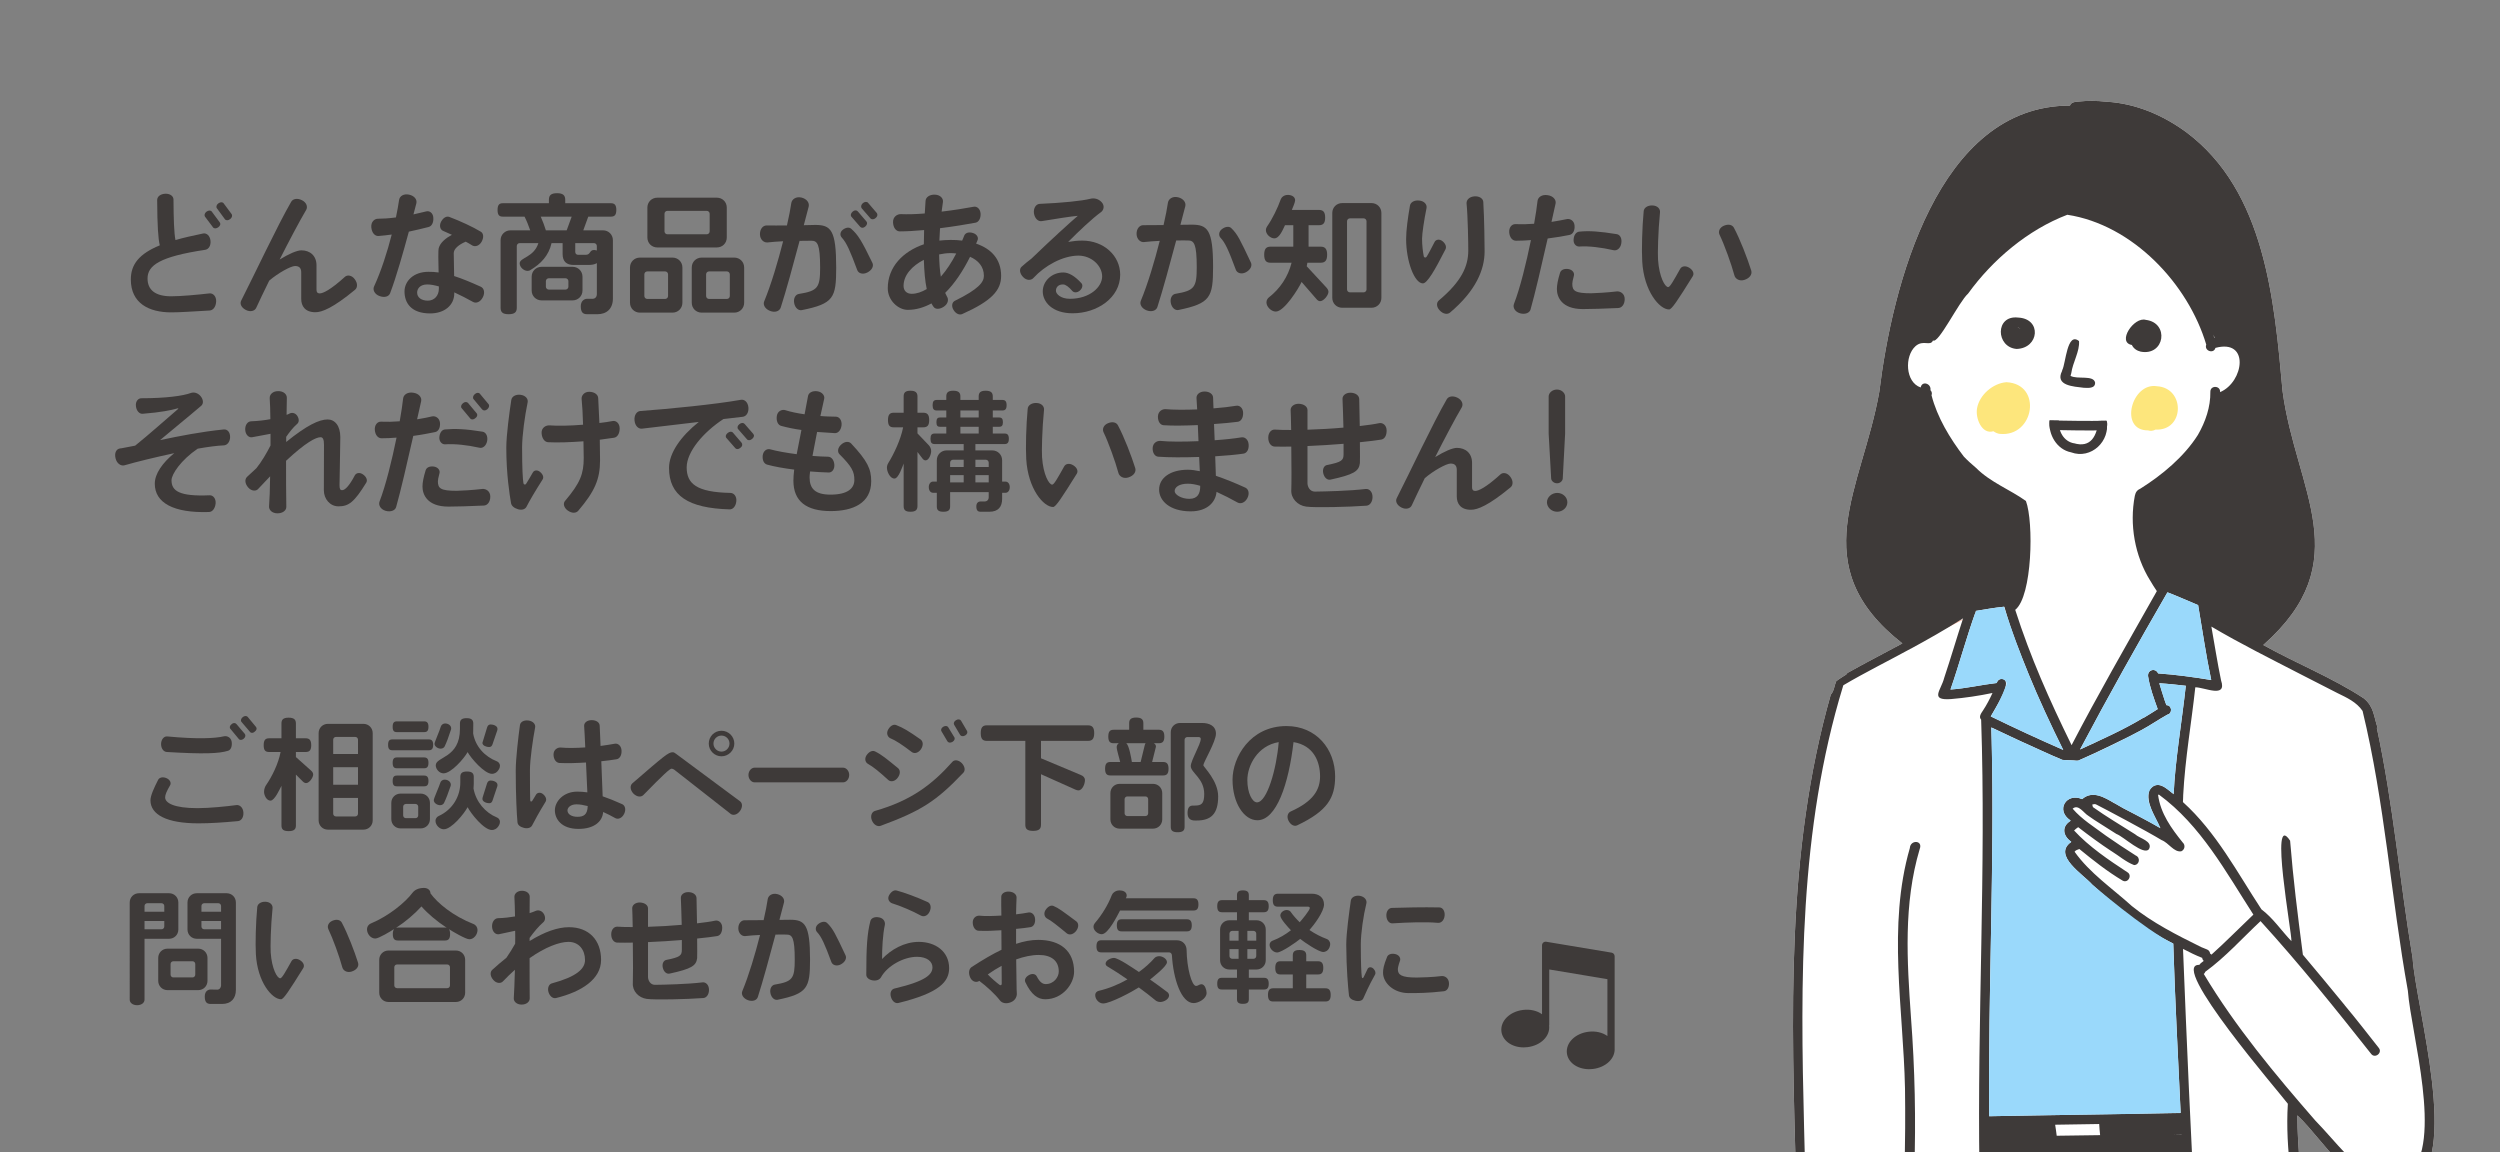
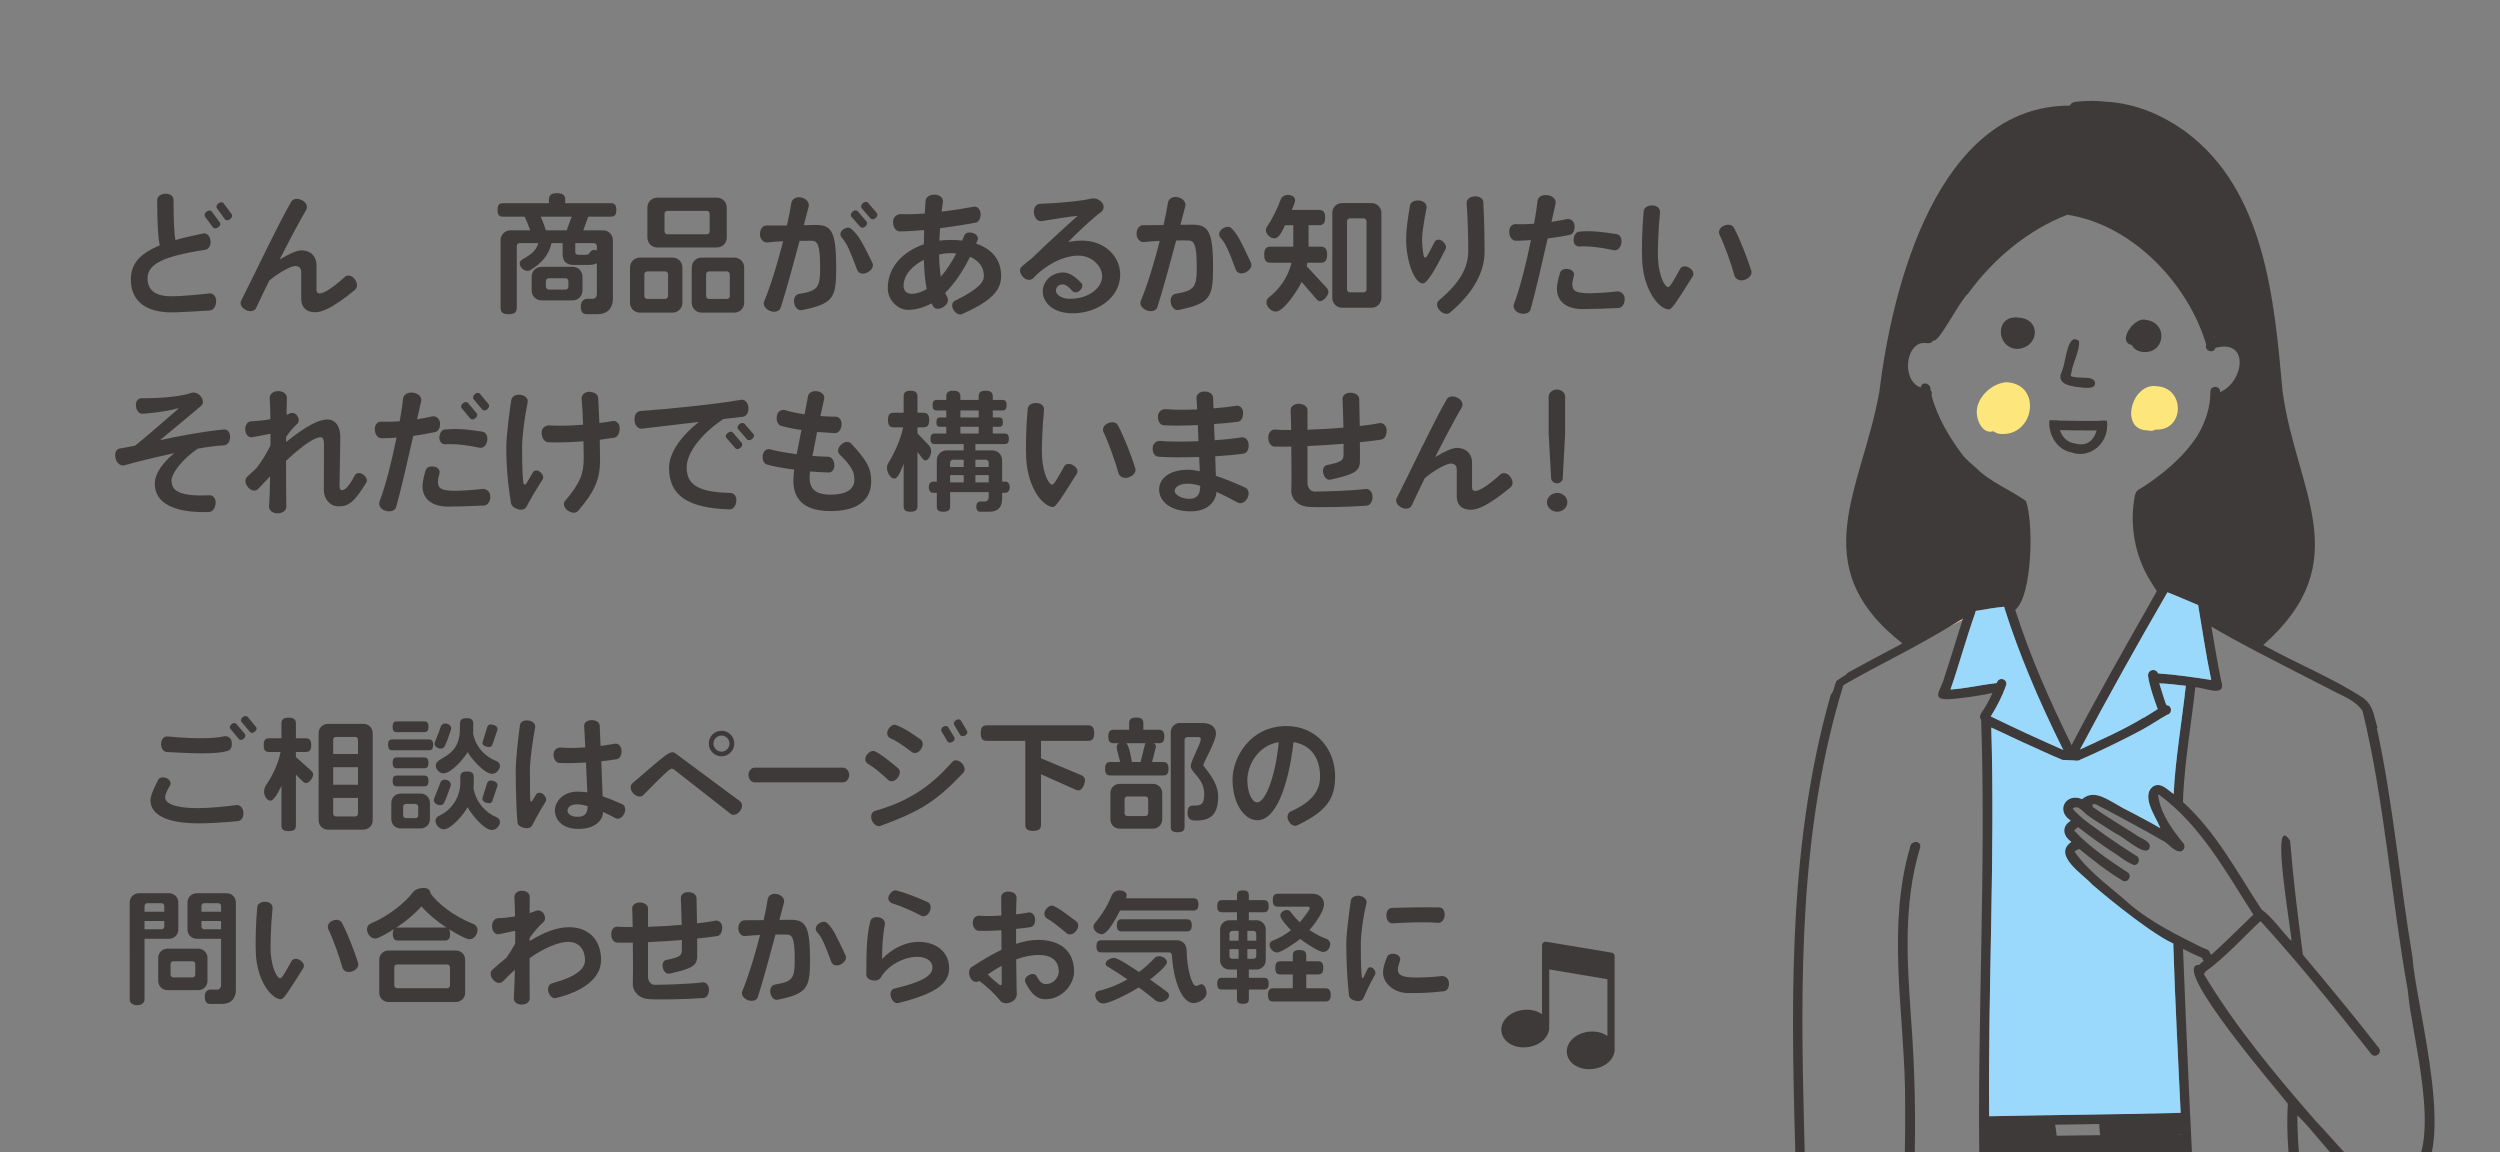
<svg xmlns="http://www.w3.org/2000/svg" version="1.1" x="0px" y="0px" width="607.489px" height="280px" viewBox="0 0 607.489 280" enable-background="new 0 0 607.489 280" xml:space="preserve">
  <rect x="0" y="0" width="607.489" height="280" fill="#808080" stroke="none" />
  <g id="レイヤー_3">
</g>
  <g id="レイヤー_1">
    <g>
      <path fill="#3E3A39" d="M57.798,199.53c-3.57,0.33-6.69,0.54-9.57,0.54c-7.77,0-11.639-2.13-11.669-5.58    c0-1.17,0.87-3.03,1.859-4.98c0.301-0.6,1.141-0.81,2.04-0.42c0.9,0.39,1.2,1.2,0.87,1.74c-0.87,1.5-1.2,2.31-1.2,2.94    c0,1.32,2.07,2.61,7.89,2.61c2.91,0,7.23-0.45,9.45-0.75c0.81-0.09,1.62,0.63,1.68,1.83    C59.207,198.66,58.607,199.47,57.798,199.53z M55.428,182.431c-2.16,0.69-5.97,0.84-14.909,0.3c-0.78-0.06-1.38-0.84-1.38-1.95    c0.029-1.14,0.72-1.92,1.529-1.83c7.32,0.69,11.58,0.48,13.739-0.03c0.721-0.18,1.71,0.24,1.891,1.32    C56.447,181.32,56.117,182.221,55.428,182.431z M59.237,179.491c-0.45,0.39-0.96,0.39-1.2,0.09l-2.039-2.46    c-0.271-0.27-0.21-0.78,0.27-1.14c0.39-0.39,0.9-0.36,1.17-0.06l2.04,2.4C59.718,178.621,59.688,179.101,59.237,179.491z     M61.907,177.781c-0.39,0.39-0.899,0.39-1.14,0.09l-2.07-2.43c-0.27-0.3-0.18-0.78,0.271-1.17c0.42-0.36,0.96-0.36,1.199-0.09    l2.04,2.46C62.478,176.971,62.388,177.421,61.907,177.781z" />
      <path fill="#3E3A39" d="M74.394,190.29c-0.3,0-0.569-0.15-0.84-0.42l-1.649-1.65v12.359c0,0.93-0.45,1.38-1.771,1.38    c-1.319,0-1.739-0.45-1.739-1.38v-9.629c-0.42,0.78-1.65,3.6-2.67,3.6c-0.96,0-1.561-1.32-1.561-2.13c0-0.72,0.271-1.32,0.48-1.62    c1.439-2.07,3-5.22,3.54-8.07h-2.79c-0.9,0-1.32-0.39-1.32-1.65s0.42-1.68,1.32-1.68h3v-3.6c0-0.93,0.42-1.41,1.739-1.41    c1.32,0,1.771,0.48,1.771,1.41v3.6h2.37c0.899,0,1.35,0.42,1.35,1.68s-0.45,1.65-1.35,1.65h-2.37v1.23l3.63,3.24    c0.359,0.3,0.569,0.63,0.569,1.02C76.104,188.94,75.144,190.29,74.394,190.29z M88.314,201.6h-8.64c-1.26,0-2.25-0.99-2.25-2.25    v-21.209c0-1.26,0.99-2.25,2.25-2.25h8.64c1.26,0,2.25,0.99,2.25,2.25v21.209C90.564,200.61,89.573,201.6,88.314,201.6z     M86.993,179.731c0-0.36-0.3-0.66-0.659-0.66h-4.71c-0.36,0-0.66,0.3-0.66,0.66v3.48h6.029V179.731z M86.993,186.42h-6.029v4.26    h6.029V186.42z M86.993,193.89h-6.029v3.84c0,0.36,0.3,0.66,0.66,0.66h4.71c0.359,0,0.659-0.3,0.659-0.66V193.89z" />
      <path fill="#3E3A39" d="M104.175,182.311h-8.819c-0.72,0-1.05-0.33-1.05-1.32c0-0.99,0.33-1.32,1.05-1.32h8.819    c0.72,0,1.08,0.33,1.08,1.32C105.255,181.981,104.895,182.311,104.175,182.311z M102.225,201.3h-4.89c-1.26,0-2.25-0.99-2.25-2.25    v-3.96c0-1.26,0.99-2.25,2.25-2.25h4.89c1.261,0,2.25,0.99,2.25,2.25v3.96C104.475,200.31,103.485,201.3,102.225,201.3z     M103.065,177.901h-6.63c-0.69,0-1.021-0.3-1.021-1.29c0-0.99,0.33-1.32,1.021-1.32h6.63c0.689,0,1.05,0.33,1.05,1.32    C104.115,177.601,103.755,177.901,103.065,177.901z M103.035,186.69h-6.57c-0.72,0-1.05-0.33-1.05-1.32    c0-0.99,0.33-1.32,1.05-1.32h6.57c0.72,0,1.08,0.33,1.08,1.32C104.115,186.36,103.755,186.69,103.035,186.69z M103.065,191.07    h-6.63c-0.69,0-1.021-0.3-1.021-1.29c0-0.99,0.33-1.32,1.021-1.32h6.63c0.689,0,1.05,0.33,1.05,1.32    C104.115,190.77,103.755,191.07,103.065,191.07z M101.625,196.02c0-0.36-0.3-0.66-0.66-0.66h-2.34c-0.359,0-0.66,0.3-0.66,0.66    v2.13c0,0.36,0.301,0.66,0.66,0.66h2.34c0.36,0,0.66-0.3,0.66-0.66V196.02z M109.515,190.95c-0.6,1.8-1.14,3.18-1.62,4.17    c-0.12,0.24-0.449,0.54-0.96,0.54c-0.659,0-1.529-0.51-1.529-1.23c0-0.45,1.35-3.39,1.59-4.23c0.09-0.33,0.42-0.75,1.08-0.75    c0.689,0,1.47,0.45,1.47,1.23C109.545,190.8,109.545,190.89,109.515,190.95z M109.605,177.241c-0.569,1.8-1.08,3.15-1.56,4.14    c-0.12,0.24-0.45,0.54-0.96,0.54c-0.66,0-1.5-0.51-1.5-1.2c0-0.39,1.29-3.24,1.53-4.17c0.09-0.3,0.42-0.75,1.08-0.75    c0.689,0,1.439,0.45,1.439,1.2C109.635,177.091,109.635,177.181,109.605,177.241z M121.214,200.61    c-0.479,0.84-1.17,1.08-1.68,1.08c-1.95,0-5.1-3.99-5.909-5.549c-0.811,1.56-3.9,5.37-5.79,5.37c-1.021,0-2.01-1.02-2.01-2.04    c0-0.63,0.45-1.05,0.75-1.17c3.54-1.62,5.279-4.92,5.279-8.16v-1.35c0-0.87,0.391-1.32,1.62-1.32c1.23,0,1.65,0.45,1.65,1.32v1.65    c0,0.36-0.03,0.78-0.061,1.17c0.6,3.27,2.88,5.879,5.67,7.02c0.33,0.12,0.75,0.48,0.75,1.08    C121.484,199.95,121.424,200.25,121.214,200.61z M121.214,186.96c-0.449,0.81-1.14,1.08-1.649,1.08c-1.86,0-5.1-3.78-5.939-5.28    c-0.84,1.53-3.99,5.16-5.851,5.16c-0.989,0-1.89-0.99-1.89-1.95c0-2.16,5.88-1.71,5.88-8.85v-1.29c0-0.87,0.39-1.32,1.62-1.32    c1.2,0,1.62,0.45,1.62,1.32l-0.03,2.43c0.57,3.15,2.79,5.58,5.79,6.75c0.3,0.12,0.72,0.48,0.72,1.08    C121.484,186.33,121.424,186.63,121.214,186.96z M120.824,177.511l-1.14,3.33c-0.15,0.45-0.391,0.69-0.84,0.69    c-0.601,0-1.62-0.33-1.62-1.02l1.14-3.75c0.15-0.48,0.42-0.72,0.87-0.72c0.63,0,1.65,0.33,1.65,1.05    C120.885,177.211,120.885,177.361,120.824,177.511z M120.824,191.13l-1.14,3.39c-0.15,0.45-0.391,0.66-0.811,0.66    c-0.6,0-1.649-0.33-1.649-1.05c0-0.12,0.03-0.24,0.06-0.39l1.05-3.33c0.15-0.48,0.421-0.75,0.9-0.75c0.6,0,1.65,0.33,1.65,1.05    C120.885,190.83,120.885,190.98,120.824,191.13z" />
      <path fill="#3E3A39" d="M129.282,200.61c-0.3,0.54-1.05,0.78-1.949,0.57c-0.931-0.24-1.53-0.69-1.59-1.38    c-0.181-1.89-0.421-6.54-0.421-12.569c0-2.88,0.631-8.19,1.021-11.01c0.09-0.78,0.93-1.29,2.07-1.14    c1.14,0.15,1.77,0.93,1.619,1.68c-0.54,2.88-1.26,7.74-1.26,10.41c0,4.41,0.03,6.39,0.061,7.26c0.029,0.42,0.3,0.45,0.51,0.15    c0.24-0.39,0.6-0.93,0.899-1.47c0.301-0.54,1.11-0.69,1.771-0.09c0.689,0.6,0.87,1.32,0.54,1.83    C130.902,197.52,129.853,199.53,129.282,200.61z M149.532,198.81c-1.021-0.57-2.011-1.08-2.971-1.5    c-0.149,2.22-2.069,4.11-5.999,4.11c-4.17,0-5.73-2.43-5.73-4.53c0-2.13,2.07-4.53,5.43-4.53c0.811,0,1.62,0.06,2.46,0.18    c-0.09-1.95-0.21-4.59-0.33-7.26c-2.279,0.15-4.589,0.21-6.449,0.12c-0.81-0.06-1.44-0.87-1.44-2.07c0-1.2,1.021-1.77,1.83-1.68    c1.471,0.15,3.601,0.12,5.88-0.03c-0.09-2.1-0.18-3.96-0.27-5.19c-0.061-0.78,0.689-1.44,1.83-1.44c1.14,0,1.92,0.57,1.949,1.35    c0.061,1.32,0.15,3.06,0.21,4.92c1.23-0.15,2.4-0.36,3.45-0.54c0.78-0.15,1.59,0.51,1.649,1.65c0.061,1.17-0.449,2.01-1.229,2.13    c-1.05,0.18-2.31,0.33-3.689,0.48c0.119,3.09,0.239,6.24,0.329,8.52c1.41,0.48,2.971,1.11,4.771,1.92    c0.689,0.33,0.96,1.32,0.45,2.34C151.151,198.81,150.222,199.17,149.532,198.81z M140.082,195.45c-1.5,0-2.189,0.84-2.189,1.47    c0,0.99,1.109,1.56,2.399,1.56c1.47,0,2.46-0.45,2.521-2.61C141.853,195.63,140.952,195.45,140.082,195.45z" />
      <path fill="#3E3A39" d="M177.537,197.76l-13.71-10.739c-0.21-0.12-0.42-0.24-0.63-0.24c-0.42,0-1.95,1.38-6.84,6.39    c-0.569,0.6-1.62,0.51-2.46-0.36c-0.81-0.87-0.84-1.92-0.239-2.46c7.77-6.72,8.759-7.56,9.81-7.56c0.239,0,0.479,0.12,0.779,0.36    l15.569,11.55c0.63,0.45,0.66,1.47,0,2.37C179.127,198,178.167,198.24,177.537,197.76z M175.316,183.78    c-1.709,0-3.09-1.41-3.09-3.09c0-1.74,1.381-3.12,3.09-3.12c1.71,0,3.12,1.38,3.12,3.12    C178.437,182.371,177.026,183.78,175.316,183.78z M175.316,178.741c-1.079,0-1.949,0.87-1.949,1.95c0,1.05,0.87,1.95,1.949,1.95    c1.08,0,1.95-0.9,1.95-1.95C177.267,179.61,176.397,178.741,175.316,178.741z" />
      <path fill="#3E3A39" d="M204.882,190.11h-21.539c-0.689,0-1.47-0.72-1.47-1.8c0-1.05,0.78-1.77,1.47-1.77h21.539    c0.69,0,1.47,0.72,1.47,1.77C206.352,189.39,205.572,190.11,204.882,190.11z" />
      <path fill="#3E3A39" d="M218.133,189c-0.689,0.93-1.71,1.05-2.279,0.54c-2.19-2.01-3.63-3.18-4.95-3.93    c-0.63-0.36-0.899-1.23-0.33-2.1c0.601-0.87,1.41-1.23,2.04-0.93c1.65,0.81,2.85,1.83,5.61,4.08    C218.793,187.14,218.823,188.1,218.133,189z M213.993,200.67c-0.779,0.27-1.68-0.24-2.13-1.32c-0.45-1.11,0-2.1,0.78-2.31    c8.789-2.49,13.919-6.45,18.779-11.91c0.479-0.57,1.5-0.51,2.31,0.33c0.75,0.81,0.87,1.77,0.36,2.31    C227.463,194.73,223.833,197.04,213.993,200.67z M221.583,182.76c-2.34-1.77-3.87-2.82-5.279-3.39c-0.631-0.33-0.99-1.2-0.48-2.1    c0.51-0.9,1.29-1.35,1.95-1.08c1.71,0.66,3,1.44,5.909,3.479c0.63,0.45,0.75,1.41,0.12,2.37    C223.173,182.971,222.213,183.21,221.583,182.76z M231.453,180.271c-0.511,0.3-1.021,0.21-1.23-0.12l-1.47-2.49    c-0.18-0.3-0.03-0.78,0.479-1.08c0.48-0.27,0.96-0.21,1.17,0.12l1.5,2.46C232.112,179.491,231.933,179.971,231.453,180.271z     M234.543,178.71c-0.511,0.3-1.021,0.21-1.23-0.12l-1.47-2.49c-0.18-0.33-0.03-0.81,0.479-1.11c0.48-0.3,0.99-0.21,1.2,0.12    l1.47,2.52C235.173,177.96,235.023,178.411,234.543,178.71z" />
      <path fill="#3E3A39" d="M264.356,180.031h-11.399v4.229l9.66,4.05c0.659,0.27,1.02,0.66,1.02,1.29c0,0.84-0.6,2.46-1.59,2.46    c-0.21,0-0.45-0.06-0.72-0.18l-8.37-3.75v12.27c0,1.02-0.479,1.5-1.92,1.5c-1.439,0-1.89-0.48-1.89-1.5v-20.369h-9.33    c-1.02,0-1.5-0.45-1.5-1.89c0-1.41,0.48-1.89,1.5-1.89h24.539c1.021,0,1.53,0.479,1.53,1.89    C265.887,179.581,265.377,180.031,264.356,180.031z" />
      <path fill="#3E3A39" d="M282.63,188.43h-12.809c-0.87,0-1.29-0.39-1.29-1.62c0-1.23,0.42-1.65,1.29-1.65h2.369    c-0.18-0.9-0.84-2.88-0.84-3.63c0-0.3,0.12-0.66,0.51-0.93h-1.26c-0.87,0-1.29-0.39-1.29-1.62s0.42-1.65,1.29-1.65h3.78v-1.59    c0-0.9,0.42-1.38,1.71-1.38s1.739,0.48,1.739,1.38v1.59h3.78c0.87,0,1.32,0.42,1.32,1.65s-0.45,1.62-1.32,1.62h-1.229    c0.359,0.21,0.51,0.48,0.51,0.84l-0.931,3.72h2.67c0.87,0,1.32,0.42,1.32,1.65C283.95,188.04,283.5,188.43,282.63,188.43z     M280.17,201.36h-8.1c-1.26,0-2.249-0.99-2.249-2.25v-6.39c0-1.26,0.989-2.25,2.249-2.25h8.1c1.261,0,2.25,0.99,2.25,2.25v6.39    C282.42,200.37,281.431,201.36,280.17,201.36z M279,194.19c0-0.36-0.3-0.66-0.659-0.66h-4.41c-0.36,0-0.66,0.3-0.66,0.66v3.45    c0,0.36,0.3,0.66,0.66,0.66h4.41c0.359,0,0.659-0.3,0.659-0.66V194.19z M273.69,180.601c0.69,0.57,1.2,3.63,1.351,4.56h2.13    l0.989-4.05c0.061-0.21,0.12-0.39,0.21-0.51H273.69z M290.79,199.38h-0.48c-0.96,0-1.739-0.45-1.739-1.8    c0-1.41,0.51-1.83,1.319-1.83h0.42c1.591,0,2.311-0.39,2.311-2.82c0-3.81-3.271-5.16-3.271-6.78c0-1.32,2.431-5.31,2.431-6.6    c0-0.27-0.21-0.45-0.511-0.45h-2.76c-0.359,0-0.66,0.3-0.66,0.66v21.149c0,0.9-0.42,1.32-1.68,1.32s-1.68-0.42-1.68-1.32v-22.979    c0-1.26,0.99-2.25,2.25-2.25h5.37c1.68,0,3.359,0.66,3.359,2.61c0,1.92-3.06,6.99-3.06,7.65c0,0.42,3.6,3.72,3.6,7.59    C296.01,197.82,294.24,199.38,290.79,199.38z" />
      <path fill="#3E3A39" d="M315.219,200.55c-0.69,0.33-1.56-0.06-2.1-1.08c-0.511-1.02-0.21-1.95,0.51-2.28    c5.58-2.49,7.14-5.34,7.14-8.55c0-3.45-1.47-7.5-6.45-8.31c-1.17,10.169-4.14,18.989-8.789,18.989c-3.21,0-6.03-4.14-6.03-9.87    c0-5.37,4.26-13.02,13.109-13.02c7.23,0,11.82,5.61,11.82,12.24C324.429,193.86,322.599,197.04,315.219,200.55z M303.1,189.57    c0,3.12,1.199,5.399,2.34,5.399c2.43,0,4.77-8.129,5.279-14.639C305.56,181.201,303.1,186.03,303.1,189.57z" />
      <path fill="#3E3A39" d="M41.089,228.12h-5.97v14.79c0,0.75-0.721,1.35-1.801,1.35c-1.079,0-1.8-0.6-1.8-1.35V219.3    c0-1.26,0.99-2.25,2.25-2.25h7.32c1.26,0,2.249,0.99,2.249,2.25v6.57C43.338,227.13,42.349,228.12,41.089,228.12z M39.919,220.14    c0-0.36-0.301-0.66-0.66-0.66h-3.48c-0.359,0-0.659,0.3-0.659,0.66v1.41h4.8V220.14z M39.919,223.8h-4.8v2.01h4.14    c0.359,0,0.66-0.3,0.66-0.66V223.8z M48.168,240.599h-7.47c-1.26,0-2.25-0.99-2.25-2.25v-5.58c0-1.26,0.99-2.25,2.25-2.25h7.47    c1.26,0,2.25,0.99,2.25,2.25v5.58C50.418,239.609,49.428,240.599,48.168,240.599z M47.448,234.24c0-0.36-0.3-0.66-0.66-0.66h-4.68    c-0.36,0-0.66,0.3-0.66,0.66v2.61c0,0.36,0.3,0.66,0.66,0.66h4.68c0.36,0,0.66-0.3,0.66-0.66V234.24z M53.928,243.959h-2.699    c-0.99,0-1.471-0.45-1.471-1.83c0-1.319,0.87-1.68,1.38-1.68l1.681,0.03c0.51,0,0.899-0.51,0.899-0.99v-11.37h-5.909    c-1.261,0-2.25-0.99-2.25-2.25v-6.57c0-1.26,0.989-2.25,2.25-2.25h7.26c1.26,0,2.249,0.99,2.249,2.25v21.269    C57.317,242.549,56.208,243.959,53.928,243.959z M53.718,220.14c0-0.36-0.3-0.66-0.66-0.66h-3.449c-0.36,0-0.66,0.3-0.66,0.66    v1.41h4.77V220.14z M53.718,223.8h-4.77v1.35c0,0.36,0.3,0.66,0.66,0.66h4.109V223.8z" />
      <path fill="#3E3A39" d="M68.299,242.819c-2.19,0-5.729-4.17-6.12-10.919c-0.149-2.61-0.03-7.65,0.33-11.46    c0.061-0.78,0.87-1.35,1.98-1.32c1.17,0.03,1.829,0.78,1.739,1.59c-0.45,4.47-0.54,9.39-0.45,10.74    c0.271,4.02,1.591,6.27,2.311,6.27c0.42,0,1.2-1.41,2.729-4.14c0.33-0.63,1.2-0.81,2.07-0.27s1.17,1.32,0.81,1.92    C70.219,240.81,68.898,242.819,68.299,242.819z M85.488,236.069c-1.141,0.39-2.101-0.21-2.311-1.02    c-0.689-2.58-2.31-7.05-3.39-9.27c-0.33-0.72,0-1.62,0.99-2.04c1.05-0.45,1.92-0.21,2.279,0.45c1.41,2.64,3.09,6.99,3.96,9.78    C87.258,234.81,86.688,235.68,85.488,236.069z" />
      <path fill="#3E3A39" d="M114.051,228.24c-0.87,0-4.14-1.92-4.949-2.46c0.18,0.27,0.27,0.63,0.27,1.2c0,1.17-0.42,1.56-1.26,1.56    H96.712c-0.84,0-1.26-0.39-1.26-1.56c0-0.57,0.119-0.96,0.3-1.23c-0.75,0.51-3.72,2.31-4.56,2.31c-1.141,0-2.011-1.17-2.011-2.22    c0-0.78,0.511-1.26,0.87-1.41c4.47-1.86,8.46-5.19,10.17-7.47c0.54-0.72,1.47-1.2,2.819-1.2c0.78,0,1.561,0.45,1.561,1.32    c1.71,2.37,5.489,5.52,10.499,7.47c0.391,0.15,0.931,0.66,0.931,1.47C116.031,227.07,115.161,228.24,114.051,228.24z     M110.781,243.48h-16.38c-1.26,0-2.249-0.99-2.249-2.25v-8.01c0-1.26,0.989-2.25,2.249-2.25h16.38c1.26,0,2.25,0.99,2.25,2.25    v8.01C113.031,242.489,112.041,243.48,110.781,243.48z M109.341,235.02c0-0.36-0.3-0.66-0.659-0.66h-12.21    c-0.36,0-0.66,0.3-0.66,0.66v4.44c0,0.36,0.3,0.66,0.66,0.66h12.21c0.359,0,0.659-0.3,0.659-0.66V235.02z M102.411,220.26    c-1.739,1.89-3.81,3.66-6.149,5.19c0.12-0.03,0.27-0.06,0.45-0.06h11.399c0.18,0,0.3,0,0.45,0.06    C106.131,223.86,104.001,222.06,102.411,220.26z" />
      <path fill="#3E3A39" d="M135.108,242.52c-0.72,0.18-1.5-0.391-1.83-1.44c-0.3-1.05,0.12-1.95,0.84-2.13    c6-1.62,8.04-3.54,8.04-5.669c0-2.43-1.44-4.41-4.021-4.41c-2.22,0-5.669,1.29-9.449,3.96c0,4.14,0,7.86,0.03,9.78    c0,0.81-0.78,1.5-1.98,1.5c-1.17,0-1.949-0.75-1.89-1.561c0.09-1.56,0.21-4.08,0.27-6.899c-0.96,0.87-1.949,1.8-2.939,2.85    c-0.54,0.54-1.59,0.48-2.34-0.42c-0.75-0.87-0.81-1.89-0.21-2.43c1.17-1.05,2.31-2.04,3.42-2.91c0.72-1.02,1.47-2.25,2.13-3.42    c0.03-1.05,0.03-2.13,0-3.15c-1.2,0.27-2.67,0.57-3.93,0.84c-0.811,0.15-1.62-0.57-1.681-1.8c-0.06-1.23,0.631-2.07,1.471-2.1    c1.439-0.03,2.85-0.21,4.109-0.42c-0.03-1.92-0.09-3.54-0.149-4.709c-0.061-0.78,0.689-1.53,1.829-1.53    c1.141,0,1.891,0.66,1.891,1.44c-0.03,1.14,0,2.49-0.03,3.99c0.57-0.18,1.08-0.36,1.47-0.54c0.601-0.27,1.47-0.12,1.98,0.72    c0.479,0.81,0.359,1.62-0.12,2.04c-1.08,0.93-2.25,2.31-3.33,3.81c0,0.24,0,0.48,0,0.75c3.66-2.25,6.84-3.36,9.569-3.36    c4.8,0,7.8,3.09,7.8,7.95C146.058,237.93,141.348,240.989,135.108,242.52z" />
      <path fill="#3E3A39" d="M174.291,227.46c-1.08,0.18-2.79,0.39-4.89,0.6c0.029,2.49,0.029,4.439,0,4.77    c-0.21,1.86-1.44,2.61-6.69,3.75c-0.689,0.15-1.38-0.36-1.649-1.41c-0.24-0.99,0.18-1.8,0.87-1.92c3.359-0.66,3.75-1.08,3.75-2.46    c0-0.78,0-1.59,0-2.37c-2.551,0.21-5.37,0.39-8.22,0.51v8.46c0,0.81,0.54,1.92,1.68,1.92c2.28-0.03,7.89-0.15,11.579-0.6    c0.78-0.09,1.561,0.6,1.561,1.83c0,1.11-0.601,1.919-1.38,1.98c-4.05,0.3-11.76,0.479-13.74,0.21c-2.01-0.271-3.51-1.92-3.39-3.81    c0.061-1.08,0.061-5.58,0-9.87c-1.29,0.03-2.58,0.03-3.81,0c-0.78-0.03-1.44-0.81-1.44-2.01c0-1.2,0.721-1.92,1.53-1.86    c1.14,0.09,2.37,0.09,3.69,0.09c-0.03-2.22-0.091-3.96-0.12-4.53c-0.03-0.78,0.75-1.47,1.89-1.44c1.17,0.06,1.95,0.66,1.95,1.44    v4.47c2.76-0.09,5.579-0.24,8.189-0.48c-0.061-2.31-0.12-4.5-0.21-6.54c-0.03-0.75,0.72-1.44,1.859-1.41    c1.17,0.03,1.92,0.66,1.95,1.44c0.03,1.71,0.061,3.93,0.12,6.15c1.8-0.21,3.359-0.42,4.439-0.66c0.78-0.15,1.65,0.45,1.681,1.62    C175.521,226.47,175.071,227.31,174.291,227.46z" />
      <path fill="#3E3A39" d="M188.949,242.939c-0.75,0.149-1.53-0.51-1.74-1.62c-0.21-1.08,0.3-1.95,1.08-2.07    c4.32-0.72,4.83-1.47,4.83-6.06c0-5.399-0.63-6.089-2.01-6.089c-0.33,0-1.351-0.03-2.67,0c-1.41,5.31-3.09,11.459-4.29,15.179    c-0.271,0.81-1.29,1.17-2.43,0.75c-1.17-0.45-1.65-1.41-1.351-2.16c1.59-3.81,3.15-9.06,4.32-13.679    c-1.26,0.06-2.52,0.15-3.54,0.27c-0.84,0.12-1.71-0.63-1.74-1.83c-0.029-1.2,0.69-2.01,1.5-2.01c1.261,0,2.97-0.03,4.65-0.03    c0.479-2.07,0.81-3.84,0.989-5.07c0.12-0.87,1.051-1.56,2.311-1.26c1.229,0.3,1.859,1.2,1.649,2.04    c-0.3,1.14-0.689,2.58-1.109,4.23c1.229-0.03,2.22-0.03,2.609-0.03c3.57,0,4.83,1.14,4.83,9.66    C196.839,240.089,196.209,241.439,188.949,242.939z M204.339,234.33c-1.05,0.57-2.04,0.18-2.311-0.54    c-1.649-4.47-2.43-6.18-3.479-7.29c-0.45-0.45-0.48-1.38,0.3-1.98s1.62-0.69,2.1-0.27c1.471,1.38,2.101,2.79,4.5,7.86    C205.809,232.83,205.389,233.76,204.339,234.33z" />
      <path fill="#3E3A39" d="M218.305,243.719c-0.721,0.181-1.5-0.39-1.801-1.439c-0.33-1.05,0.091-1.89,0.84-2.07    c7.8-1.83,9.24-3.48,9.24-5.16c0-1.38-1.29-2.55-3.75-2.55c-3.24,0-7.199,2.16-8.76,4.98c-0.33,0.57-1.05,0.9-2.01,0.75    s-1.56-0.72-1.56-1.38c0-6.66,0.21-9.99,0.989-13.02c0.181-0.75,1.051-1.14,2.16-0.9c1.11,0.21,1.53,1.17,1.35,1.89    c-0.479,2.16-0.689,5.82-0.659,8.22c2.159-2.31,5.43-4.17,8.909-4.17c4.08,0,7.38,2.34,7.38,6.39    C230.634,238.5,228.354,241.26,218.305,243.719z M223.764,222.48c-2.01-1.11-5.069-2.4-6.959-2.97    c-0.66-0.21-1.261-1.02-0.78-1.92c0.479-0.9,1.2-1.38,1.859-1.2c1.801,0.48,4.8,1.56,7.561,2.82c0.689,0.33,0.93,1.29,0.449,2.31    C225.414,222.57,224.454,222.87,223.764,222.48z" />
      <path fill="#3E3A39" d="M253.977,242.819c-1.74,0-3.359-1.05-4.83-4.17c-0.27-0.6,0.091-1.29,0.931-1.74    c0.81-0.42,1.56-0.24,1.859,0.36c0.78,1.53,1.53,1.86,2.16,1.86c1.979,0,3.18-1.68,3.18-3.06c0-2.58-1.77-4.02-4.859-4.02    c-1.771,0-3.63,0.42-5.49,1.08c0.061,3.149,0.09,5.609,0.09,6.149c0,0.9,0.03,1.56,0.061,1.98c0.09,0.779-0.3,1.829-1.44,2.279    c-1.14,0.48-2.189,0.21-2.67-0.45c-1.17-1.529-3.3-3.479-5.01-4.739c-0.63,0.48-1.68,0.27-2.189-0.78    c-0.51-1.11-0.33-2.13,0.33-2.58c2.67-1.74,5.069-3.15,7.26-4.2c0-1.59,0-3.18-0.03-4.74c-1.89,0.12-3.81,0.21-5.55,0.12    c-0.78-0.03-1.38-0.84-1.41-1.98c-0.029-1.11,0.84-1.74,1.62-1.68c1.41,0.15,3.33,0.09,5.34-0.03c-0.03-1.86-0.06-3.48-0.03-4.56    c0-0.72,0.78-1.35,1.92-1.26c1.11,0.06,1.83,0.72,1.8,1.47c-0.06,1.14-0.09,2.55-0.12,4.05c1.141-0.12,2.19-0.3,3.03-0.45    c0.72-0.12,1.5,0.45,1.59,1.59c0.09,1.08-0.39,1.86-1.14,1.98c-0.96,0.15-2.16,0.3-3.48,0.42c0,1.2,0,2.43,0,3.63    c1.891-0.63,3.66-0.96,5.37-0.96c5.4,0,8.729,2.7,8.729,7.74C260.996,239.04,258.236,242.819,253.977,242.819z M243.387,234.689    c-1.17,0.63-2.31,1.35-3.359,2.1c0.84,0.87,2.04,1.92,2.85,2.52c0.3,0.21,0.54,0.06,0.54-0.27    C243.417,237.96,243.417,236.43,243.387,234.689z M259.227,226.8c-2.55-2.1-3.75-3.06-4.74-3.57c-0.6-0.3-0.989-1.17-0.449-2.07    c0.539-0.84,1.319-1.29,1.949-1.02c1.23,0.51,2.25,1.29,5.52,3.72c0.63,0.45,0.689,1.44,0,2.34    C260.786,227.13,259.826,227.28,259.227,226.8z" />
      <path fill="#3E3A39" d="M290.016,221.25h-17.85c-0.63,1.2-2.88,5.76-4.439,5.76c-0.93,0-2.01-0.87-2.01-1.8    c0-0.39,0.18-0.72,0.33-0.9c1.649-1.89,3.239-4.5,4.079-6.72c0.15-0.45,0.78-1.23,1.95-1.23c0.75,0,1.71,0.33,1.71,1.26    c0,0.21-0.09,0.45-0.21,0.66h16.439c0.78,0,1.2,0.39,1.2,1.5S290.796,221.25,290.016,221.25z M281.946,243.48    c-0.48,0-0.87-0.181-1.08-0.33c-1.261-1.05-2.67-2.13-4.14-3.21c-1.561,1.02-6.931,3.899-8.67,3.899c-1.021,0-1.92-1.02-1.92-2.01    c0-0.66,0.479-0.96,0.81-1.05c2.58-0.6,4.95-1.62,7.02-2.79c-1.68-1.17-3.359-2.25-4.919-3.18c-0.181-0.12-0.391-0.33-0.391-0.63    c0-0.84,1.32-1.41,2.01-1.41c1.141,0,5.01,2.73,6.09,3.42c1.5-1.08,2.79-2.25,3.75-3.36c0.21-0.24,0.63-0.48,1.17-0.48    c0.78,0,1.89,0.6,1.89,1.47c0,0.99-3.3,3.54-4.109,4.2c1.439,1.02,2.88,2.04,4.2,3.06c0.21,0.15,0.42,0.45,0.42,0.811    C284.076,242.819,282.786,243.48,281.946,243.48z M290.046,243.749c-3,0-4.95-5.85-5.28-11.669c-0.03-0.36-0.33-0.66-0.689-0.66    h-16.47c-0.78,0-1.17-0.36-1.17-1.47c0-1.08,0.39-1.47,1.17-1.47h18.359c1.5,0,2.34,1.14,2.37,2.31c0.06,4.53,1.26,8.79,2.31,8.79    c0.479,0,0.78-0.42,1.29-0.42c0.39,0,0.75,0.27,0.99,0.87c0.18,0.45,0.27,0.87,0.27,1.26    C293.195,242.669,291.245,243.749,290.046,243.749z M288.396,226.32h-15.839c-0.78,0-1.17-0.36-1.17-1.47    c0-1.08,0.39-1.47,1.17-1.47h15.839c0.78,0,1.2,0.39,1.2,1.47C289.596,225.96,289.176,226.32,288.396,226.32z" />
      <path fill="#3E3A39" d="M307.122,240.449h-3.66v2.34c0,0.78-0.359,1.141-1.439,1.141s-1.44-0.36-1.44-1.141v-2.34h-3.659    c-0.78,0-1.141-0.33-1.141-1.41c0-1.08,0.36-1.44,1.141-1.44h3.659v-2.01h-1.859c-1.26,0-2.25-0.99-2.25-2.25v-7.47    c0-1.26,0.99-2.25,2.25-2.25h1.859v-1.95h-3.629c-0.78,0-1.171-0.36-1.171-1.47c0-1.08,0.391-1.47,1.171-1.47h3.629v-1.2    c0-0.78,0.36-1.17,1.44-1.17s1.439,0.39,1.439,1.17v1.2h3.63c0.78,0,1.2,0.39,1.2,1.47c0,1.11-0.42,1.47-1.2,1.47h-3.63v1.95h1.86    c1.26,0,2.25,0.99,2.25,2.25v7.47c0,1.26-0.99,2.25-2.25,2.25h-1.86v2.01h3.66c0.78,0,1.17,0.36,1.17,1.44    C308.292,240.119,307.902,240.449,307.122,240.449z M300.973,226.2h-1.561c-0.359,0-0.659,0.3-0.659,0.66v1.71h2.22V226.2z     M300.973,230.64h-2.22v1.68c0,0.36,0.3,0.66,0.659,0.66h1.561V230.64z M305.263,226.86c0-0.36-0.301-0.66-0.66-0.66h-1.5v2.37    h2.16V226.86z M305.263,230.64h-2.16v2.34h1.5c0.359,0,0.66-0.3,0.66-0.66V230.64z M322.062,243.359h-12.689    c-0.84,0-1.26-0.391-1.26-1.59c0-1.2,0.42-1.62,1.26-1.62h4.77v-3.36h-3c-0.84,0-1.26-0.39-1.26-1.59c0-1.2,0.42-1.62,1.26-1.62h3    v-1.41c0-0.87,0.391-1.32,1.62-1.32c1.23,0,1.65,0.45,1.65,1.32v1.41h2.85c0.84,0,1.29,0.42,1.29,1.62c0,1.2-0.45,1.59-1.29,1.59    h-2.85v3.36h4.649c0.84,0,1.29,0.42,1.29,1.62C323.352,242.969,322.901,243.359,322.062,243.359z M323.082,230.16    c-0.36,0.9-1.051,1.17-1.53,1.17c-1.17,0-4.68-2.43-5.61-3.18c-0.899,0.75-4.529,3.3-5.609,3.3c-0.9,0-1.83-0.93-1.83-1.86    c0-0.54,0.391-0.87,0.69-0.99c1.71-0.63,3.21-1.56,4.5-2.55c-0.601-0.63-2.58-2.73-2.58-3.57c0-0.75,0.81-1.35,1.56-1.35    c0.48,0,0.811,0.24,0.96,0.45c0.63,0.9,1.38,1.74,2.19,2.52c0.42-0.45,2.46-2.91,2.46-3.45c0-0.18-0.181-0.33-0.421-0.33h-7.319    c-0.84,0-1.26-0.39-1.26-1.56s0.42-1.59,1.26-1.59h8.279c1.62,0,2.91,0.9,2.91,2.61c0,1.74-2.43,4.979-3.54,6.209    c1.32,0.9,2.76,1.65,4.23,2.19c0.33,0.12,0.81,0.54,0.81,1.26C323.231,229.65,323.172,229.89,323.082,230.16z" />
      <path fill="#3E3A39" d="M331.272,242.609c-0.239,0.54-0.989,0.78-1.92,0.57c-0.899-0.211-1.47-0.66-1.56-1.32    c-0.21-1.89-0.63-6.3-0.66-12.3c0-2.85,0.72-7.949,1.11-10.709c0.12-0.78,1.02-1.35,2.189-1.17c1.17,0.21,1.8,1.05,1.59,1.86    c-0.72,2.91-1.35,7.23-1.35,9.9c0,4.8,0.12,6.99,0.24,7.919c0.029,0.39,0.27,0.42,0.45,0.09c0.3-0.6,0.63-1.32,0.959-2.01    c0.211-0.45,0.87-0.57,1.381-0.09c0.51,0.51,0.659,1.05,0.42,1.5C332.533,239.669,331.753,241.56,331.272,242.609z     M350.862,240.869c-3.87,0.45-6.48,0.45-8.58,0.45c-3.66,0-6.21-2.49-6.21-4.95c0-0.81,0.12-1.74,0.99-3.87    c0.24-0.57,1.02-0.9,2.01-0.66c0.96,0.24,1.351,1.02,1.11,1.65c-0.391,1.08-0.51,1.74-0.51,2.04c0,1.32,0.81,2.01,4.56,2.01    c0.81,0,4.05-0.09,6.029-0.36c0.78-0.09,1.74,0.45,1.83,1.65C352.182,239.939,351.642,240.779,350.862,240.869z M349.422,224.25    c-2.97-0.27-7.14-0.12-11.039,0.12c-0.75,0.06-1.44-0.66-1.5-1.8c-0.061-1.11,0.54-1.92,1.319-1.95    c2.79-0.09,7.65-0.21,11.55-0.12c0.78,0,1.38,0.81,1.29,1.98C350.922,223.65,350.202,224.31,349.422,224.25z" />
    </g>
    <path fill="#3E3A39" d="M392.351,254.699v-17.508v-4.835c0-0.429-0.31-0.795-0.733-0.866l-15.891-2.65   c-0.254-0.043-0.515,0.029-0.712,0.196c-0.197,0.167-0.311,0.411-0.311,0.669v4.835v11.917c-1.217-0.875-2.878-1.262-4.607-1.05   c-3.246,0.396-5.556,2.691-5.26,5.224c0.12,1.017,0.67,1.958,1.55,2.651c1.016,0.799,2.384,1.229,3.851,1.229   c0.307,0,0.618-0.019,0.931-0.057c3.246-0.396,5.556-2.691,5.26-5.224c0,0,0,0,0,0c-0.001-0.011-0.004-0.021-0.005-0.032   c0.012-0.057,0.035-0.111,0.035-0.172v-13.45l14.135,2.358v13.81c-1.214-0.865-2.867-1.247-4.587-1.036   c-3.246,0.396-5.556,2.691-5.26,5.224c0.12,1.017,0.67,1.959,1.551,2.651c1.016,0.799,2.384,1.229,3.851,1.229   c0.307,0,0.618-0.019,0.931-0.057C390.256,259.369,392.529,257.165,392.351,254.699z" />
    <g>
      <path fill="#3E3A39" d="M50.893,75.456c-4.512,0.256-7.199,0.448-9.312,0.448c-5.344,0-9.791-2.176-9.791-8    c0-3.68,2.048-6.24,7.039-8.288c-0.384-1.568-0.607-4.64-0.64-11.007c0-0.832,0.768-1.472,1.983-1.536    c1.185-0.032,1.984,0.608,1.984,1.408c0.032,4.672,0.128,8.063,0.479,9.855c1.92-0.576,4.16-1.056,6.72-1.6    c0.832-0.16,1.664,0.512,1.792,1.76c0.128,1.184-0.448,2.08-1.28,2.208c-11.039,1.664-14.015,3.776-14.015,6.976    c0,2.816,1.952,4.32,5.728,4.32c2.464,0,6.527-0.384,9.312-0.704c0.863-0.096,1.695,0.704,1.632,1.984    C52.46,74.56,51.788,75.424,50.893,75.456z M53.036,55.233c-0.512,0.352-1.023,0.352-1.28,0l-1.92-2.56    c-0.256-0.352-0.128-0.896,0.353-1.248c0.512-0.352,1.023-0.352,1.28,0l1.919,2.592C53.676,54.402,53.517,54.881,53.036,55.233z     M55.916,53.25c-0.512,0.384-1.024,0.352-1.28,0l-1.92-2.624c-0.256-0.32-0.128-0.864,0.353-1.216    c0.512-0.352,1.023-0.352,1.279,0l1.92,2.592C56.524,52.354,56.396,52.898,55.916,53.25z" />
      <path fill="#3E3A39" d="M76.652,75.872c-2.528,0-3.456-1.504-3.456-3.232v-6.463c0-0.96-0.416-1.536-1.504-1.536    c-1.023,0-4.159,1.728-6.271,3.552c-1.312,2.656-2.432,5.023-3.168,6.623c-0.352,0.768-1.439,1.056-2.495,0.512    c-1.12-0.576-1.536-1.504-1.152-2.272c3.231-6.335,8.8-18.239,12.159-24.03c0.416-0.736,1.504-0.928,2.592-0.384    c1.12,0.544,1.472,1.6,1.056,2.336c-1.695,2.88-4.127,7.487-6.463,12.095c2.176-1.344,4.191-2.24,5.279-2.24    c2.111,0,3.68,1.312,3.68,3.648v5.952c0,0.512,0.192,0.864,0.8,0.864c0.736,0,2.56-0.8,6.111-4.032    c0.608-0.544,1.696-0.384,2.4,0.608c0.735,0.992,0.672,2.048,0.032,2.56C80.939,74.816,78.252,75.872,76.652,75.872z" />
-       <path fill="#3E3A39" d="M104.115,55.169c-1.567,0.384-3.199,0.8-4.768,1.12c-1.376,5.087-3.072,11.071-4.544,14.943    c-0.319,0.864-1.376,1.152-2.592,0.704c-1.216-0.448-1.695-1.536-1.312-2.336c1.695-3.68,3.199-8.319,4.287-12.607    c-1.088,0.16-2.144,0.256-3.199,0.352c-0.896,0.064-1.632-0.768-1.76-2.08s0.735-2.112,1.6-2.112c1.216,0,2.72-0.096,4.384-0.32    c0.32-1.6,0.608-3.071,0.768-4.255c0.128-0.928,1.12-1.568,2.433-1.28c1.312,0.288,1.983,1.216,1.76,2.112    c-0.192,0.768-0.448,1.696-0.704,2.688c1.056-0.224,2.111-0.48,3.136-0.736c0.768-0.192,1.632,0.384,1.695,1.568    C105.363,54.114,104.915,54.978,104.115,55.169z M114.963,73.377c-1.504-0.832-3.04-1.632-4.576-2.336c0,0.096,0,0.192,0,0.256    c0,2.88-2.399,4.864-5.855,4.864c-4.64,0-6.239-2.56-6.239-5.344c0-2.464,2.144-4.768,5.791-4.768c0.864,0,1.664,0.032,2.496,0.16    c-0.064-2.528-0.128-5.312,0.032-5.92c0.352-1.344,1.76-2.464,3.199-3.231c-0.735-0.352-1.472-0.672-2.144-0.96    c-0.672-0.288-0.992-1.216-0.512-2.176c0.512-0.992,1.312-1.472,2.016-1.216c2.72,1.024,5.728,2.432,7.647,3.584    c0.672,0.384,0.8,1.376,0.224,2.432c-0.575,1.024-1.567,1.312-2.271,0.928c-0.479-0.32-1.023-0.608-1.6-0.928    c-1.729,0.736-2.912,1.76-2.912,2.784c0,0.544,0.064,3.136,0.096,5.568c1.889,0.608,3.968,1.472,6.464,2.592    c0.8,0.352,1.088,1.44,0.512,2.56C116.754,73.377,115.731,73.792,114.963,73.377z M106.644,69.601    c-1.024-0.288-1.952-0.48-2.816-0.48c-1.792,0-2.464,1.056-2.464,1.984c0,1.216,1.088,1.952,2.592,1.952    c1.568,0,2.688-1.184,2.688-2.912C106.644,70.048,106.644,69.825,106.644,69.601z" />
      <path fill="#3E3A39" d="M148.454,52.642h-5.504l-1.216,3.328h4.8c1.344,0,2.399,1.056,2.399,2.399v14.175    c0,2.464-1.504,3.808-3.743,3.808h-2.528c-1.023,0-1.536-0.48-1.536-1.952c0-1.376,0.992-1.792,1.473-1.792h1.376    c0.607,0,1.056-0.416,1.056-1.152v-7.52c-0.544,0.352-1.248,0.448-2.176,0.448h-3.456c-1.76,0-2.688-0.864-2.688-2.656v-2.656    h-2.688c-0.672,3.008-2.592,5.056-5.215,6.592c-0.128,0.096-0.353,0.16-0.641,0.16c-0.863,0-1.888-0.896-1.888-1.824    c0-1.44,3.456-1.44,4.544-4.928h-4.544c-0.384,0-0.704,0.32-0.704,0.704v15.007c0,1.056-0.512,1.568-1.983,1.568    s-1.952-0.512-1.952-1.568V58.369c0-1.344,1.056-2.399,2.4-2.399h4.799c-0.384-1.12-0.896-2.4-1.376-3.328h-5.279    c-0.864,0-1.279-0.384-1.279-1.632c0-1.216,0.415-1.632,1.279-1.632h11.199v-0.832c0-1.056,0.48-1.6,1.984-1.6    c1.472,0,1.983,0.544,1.983,1.6v0.832h11.104c0.863,0,1.312,0.416,1.312,1.632C149.766,52.258,149.317,52.642,148.454,52.642z     M139.143,72.992h-7.552c-1.344,0-2.399-1.056-2.399-2.4v-3.359c0-1.344,1.056-2.4,2.399-2.4h7.552c1.344,0,2.399,1.056,2.399,2.4    v3.359C141.542,71.937,140.486,72.992,139.143,72.992z M131.399,52.642c0.479,1.088,0.96,2.368,1.247,3.328h5.056l1.217-3.328    H131.399z M138.118,68.321c0-0.384-0.319-0.704-0.703-0.704h-4.064c-0.384,0-0.704,0.32-0.704,0.704v1.344    c0,0.384,0.32,0.704,0.704,0.704h4.064c0.384,0,0.703-0.32,0.703-0.704V68.321z M145.03,59.777c0-0.384-0.32-0.704-0.704-0.704    h-4.544v2.112c0,0.48,0.288,0.736,0.736,0.736h1.792c1.279,0,0.832-1.184,2.111-1.184l0.608,0.128V59.777z" />
      <path fill="#3E3A39" d="M163.422,75.968h-7.936c-1.344,0-2.4-1.056-2.4-2.4v-8.576c0-1.344,1.057-2.399,2.4-2.399h7.936    c1.344,0,2.399,1.056,2.399,2.399v8.576C165.821,74.912,164.766,75.968,163.422,75.968z M162.334,66.657    c0-0.384-0.32-0.704-0.704-0.704h-4.352c-0.385,0-0.704,0.32-0.704,0.704v5.28c0,0.384,0.319,0.704,0.704,0.704h4.352    c0.384,0,0.704-0.32,0.704-0.704V66.657z M174.205,60.129H159.71c-1.344,0-2.4-1.056-2.4-2.4v-7.295c0-1.344,1.057-2.4,2.4-2.4    h14.495c1.344,0,2.399,1.056,2.399,2.4v7.295C176.605,59.073,175.549,60.129,174.205,60.129z M172.445,51.938    c0-0.384-0.32-0.704-0.704-0.704h-9.567c-0.384,0-0.704,0.32-0.704,0.704v4.288c0,0.384,0.32,0.704,0.704,0.704h9.567    c0.384,0,0.704-0.32,0.704-0.704V51.938z M178.429,75.968h-7.936c-1.344,0-2.4-1.056-2.4-2.4v-8.576    c0-1.344,1.057-2.399,2.4-2.399h7.936c1.344,0,2.399,1.056,2.399,2.399v8.576C180.828,74.912,179.773,75.968,178.429,75.968z     M177.341,66.657c0-0.384-0.32-0.704-0.704-0.704h-4.352c-0.385,0-0.704,0.32-0.704,0.704v5.28c0,0.384,0.319,0.704,0.704,0.704    h4.352c0.384,0,0.704-0.32,0.704-0.704V66.657z" />
      <path fill="#3E3A39" d="M194.839,75.36c-0.8,0.16-1.632-0.512-1.856-1.696c-0.224-1.184,0.32-2.112,1.152-2.24    c4.607-0.736,5.151-1.536,5.151-6.368c0-5.823-0.672-6.559-2.144-6.559c-0.352,0-1.439,0-2.848,0.032    c-1.504,5.664-3.296,12.223-4.576,16.191c-0.288,0.896-1.376,1.312-2.592,0.832c-1.248-0.48-1.76-1.504-1.439-2.304    c1.695-4.096,3.359-9.695,4.607-14.623c-1.344,0.064-2.688,0.16-3.775,0.288c-0.896,0.096-1.824-0.672-1.856-1.952    c-0.031-1.28,0.704-2.176,1.601-2.176c1.376,0.032,3.167,0,4.959,0c0.513-2.208,0.864-4.096,1.057-5.439    c0.128-0.896,1.119-1.664,2.464-1.344c1.312,0.32,1.983,1.28,1.76,2.208c-0.32,1.216-0.736,2.752-1.185,4.512    c1.312-0.032,2.368-0.064,2.784-0.064c3.808,0,5.088,1.216,5.088,10.399C203.19,72.384,202.582,73.792,194.839,75.36z     M210.773,66.209c-1.12,0.576-2.176,0.224-2.464-0.576c-1.728-4.608-2.527-6.56-3.808-7.967c-0.416-0.48-0.416-1.28,0.32-1.856    c0.768-0.576,1.535-0.64,2.016-0.224c1.632,1.44,2.527,2.848,5.151,8.288C212.373,64.641,211.894,65.633,210.773,66.209z     M210.262,55.042c-0.448,0.416-0.96,0.384-1.248,0.064l-2.112-2.432c-0.287-0.32-0.191-0.832,0.288-1.248    c0.448-0.416,0.96-0.384,1.248-0.064l2.112,2.464C210.806,54.146,210.741,54.626,210.262,55.042z M212.758,52.994    c-0.416,0.384-0.992,0.384-1.248,0.064l-2.112-2.432c-0.256-0.32-0.191-0.864,0.288-1.28c0.448-0.352,0.992-0.384,1.248-0.064    l2.111,2.463C213.302,52.034,213.27,52.578,212.758,52.994z" />
      <path fill="#3E3A39" d="M233.802,76.32c-0.672,0.288-1.536-0.064-2.112-1.024c-0.576-0.959-0.32-1.888,0.353-2.208    c5.791-2.848,7.039-4.544,7.039-6.048c0-2.304-1.408-3.775-3.359-4.64c-1.729,3.456-3.744,6.496-6.048,8.768    c0.128,0.288,0.288,0.576,0.416,0.864c0.479,0.704,0.319,1.76-0.704,2.464c-1.024,0.704-2.112,0.736-2.56,0.032    c-0.192-0.256-0.353-0.544-0.48-0.8c-1.792,0.96-3.68,1.568-5.76,1.568c-2.304,0-4.863-2.271-4.863-5.248    c0-5.184,3.712-8.959,8.768-10.687c0-1.12,0.032-2.24,0.063-3.456c-2.144,0.192-4.191,0.32-5.919,0.32    c-0.896,0-1.601-0.896-1.632-2.24c-0.032-1.312,1.023-1.984,1.92-1.952c1.439,0.064,3.52,0.032,5.791-0.16    c0.064-0.992,0.128-1.984,0.192-3.04c0.032-0.896,0.96-1.568,2.239-1.536c1.312,0.032,2.112,0.896,1.984,1.792    c-0.096,0.768-0.224,1.568-0.32,2.336c2.944-0.352,5.76-0.8,7.775-1.184c0.769-0.16,1.601,0.448,1.696,1.664    c0.063,1.152-0.448,2.048-1.216,2.208c-2.208,0.416-5.344,0.928-8.64,1.344c-0.064,1.024-0.128,2.048-0.16,3.008    c0.864-0.096,1.792-0.16,2.72-0.16c0.96,0,1.92,0.032,2.816,0.16c0.159-0.384,0.352-0.768,0.479-1.152    c0.256-0.704,1.056-1.024,2.112-0.704c0.991,0.288,1.439,1.12,1.151,1.76c-0.096,0.256-0.224,0.544-0.352,0.832    c3.584,1.216,6.079,3.68,6.079,7.839C243.273,70.561,240.969,73.12,233.802,76.32z M224.49,63.137    c-2.816,1.439-4.928,3.68-4.928,6.335c0,1.12,0.704,1.92,1.983,1.92c1.216,0,2.464-0.448,3.648-1.152    C224.778,68.289,224.586,65.953,224.49,63.137z M230.985,61.505c-0.928,0-1.855,0.128-2.783,0.32    c0.031,1.984,0.159,3.808,0.416,5.408c1.376-1.568,2.655-3.52,3.743-5.632C231.913,61.537,231.434,61.505,230.985,61.505z" />
      <path fill="#3E3A39" d="M260.65,76.128c-5.056,0-7.264-2.848-7.264-5.312c0-2.528,2.208-4.607,4.991-4.607    c1.28,0,2.752,0.8,4.416,2.624c0.384,0.448,0.256,1.216-0.416,1.792c-0.672,0.576-1.44,0.512-1.824,0.064    c-0.863-1.024-1.664-1.568-2.208-1.568c-1.151-0.032-1.76,0.672-1.76,1.536c0,0.768,1.152,1.952,3.393,1.952    c4.863,0,7.839-2.88,7.839-5.44c0-2.527-2.496-5.055-5.792-5.055c-3.808,0.032-8.159,2.432-10.911,5.439    c-0.544,0.608-1.632,0.672-2.495-0.224c-0.864-0.864-0.992-1.984-0.353-2.528c0.769-0.704,1.568-1.344,2.368-1.952    c5.056-4.864,9.184-8.607,11.263-10.399c-1.472,0.096-5.823,0.8-8.735,1.28c-0.863,0.16-1.728-0.608-1.92-1.919    c-0.159-1.28,0.545-2.24,1.408-2.272c5.344-0.224,10.207-0.704,12.352-1.248c0.768-0.192,1.855-0.064,2.688,0.832    c0.8,0.864,0.512,1.952-0.16,2.432c-2.08,1.504-5.375,4.608-7.967,7.231c1.088-0.192,2.239-0.32,3.423-0.32    c5.248,0,9.216,3.68,9.216,8.288C272.201,72.353,266.602,76.128,260.65,76.128z" />
      <path fill="#3E3A39" d="M286.355,75.328c-0.8,0.16-1.632-0.544-1.856-1.728c-0.224-1.152,0.32-2.08,1.152-2.208    c4.607-0.768,5.151-1.568,5.151-6.464c0-5.759-0.672-6.496-2.144-6.496c-0.353,0-1.44-0.032-2.848,0    c-1.504,5.664-3.296,12.223-4.576,16.191c-0.288,0.864-1.376,1.248-2.592,0.8c-1.248-0.48-1.76-1.504-1.439-2.304    c1.695-4.063,3.359-9.663,4.607-14.591c-1.344,0.064-2.688,0.16-3.775,0.288c-0.896,0.128-1.824-0.672-1.856-1.952    c-0.031-1.28,0.736-2.144,1.601-2.144c1.344,0,3.167-0.032,4.959-0.032c0.513-2.208,0.864-4.096,1.057-5.407    c0.128-0.928,1.119-1.664,2.463-1.344c1.312,0.32,1.984,1.28,1.761,2.176c-0.32,1.216-0.736,2.752-1.185,4.512    c1.312-0.032,2.368-0.032,2.784-0.032c3.808,0,5.151,1.216,5.151,10.303C294.771,72.289,294.099,73.728,286.355,75.328z     M302.771,66.145c-1.12,0.608-2.177,0.192-2.464-0.576c-1.761-4.768-2.592-6.592-3.712-7.775c-0.48-0.48-0.512-1.472,0.319-2.112    c0.832-0.64,1.729-0.736,2.24-0.288c1.568,1.472,2.24,2.976,4.8,8.383C304.338,64.545,303.89,65.537,302.771,66.145z" />
      <path fill="#3E3A39" d="M320.794,73.184c-0.352,0-0.64-0.192-0.928-0.544l-3.584-4.127c-0.768,1.664-4.224,7.199-6.271,7.199    c-1.088,0-2.271-1.152-2.271-2.24c0-0.576,0.352-1.024,0.607-1.216c2.688-2.08,4.672-5.056,5.504-8.416h-5.12    c-1.023,0-1.535-0.48-1.535-1.952c0-1.44,0.512-1.952,1.535-1.952h5.536v-5.215h-2.016c-0.48,0.96-1.312,3.2-2.592,3.2    c-0.96,0-2.048-0.992-2.048-1.984c0-0.352,0.128-0.672,0.256-0.864c1.312-1.856,2.624-4.576,3.359-6.656    c0.16-0.416,0.704-1.056,1.729-1.056c0.8,0,1.76,0.384,1.76,1.312c0,0.48-0.608,1.856-0.801,2.336h6.592    c0.992,0,1.504,0.48,1.504,1.856c0,1.408-0.512,1.856-1.504,1.856h-2.527v5.215h2.943c1.024,0,1.568,0.512,1.568,1.952    c0,1.472-0.544,1.952-1.568,1.952h-3.231c-0.064,0.288-0.096,0.576-0.16,0.864l4.768,5.151c0.32,0.352,0.512,0.704,0.512,1.056    C322.81,71.744,321.626,73.184,320.794,73.184z M333.273,74.784h-7.136c-1.344,0-2.399-1.056-2.399-2.4V51.746    c0-1.344,1.056-2.399,2.399-2.399h7.136c1.344,0,2.399,1.056,2.399,2.399v20.639C335.673,73.728,334.617,74.784,333.273,74.784z     M332.058,53.762c0-0.384-0.32-0.704-0.704-0.704h-3.328c-0.384,0-0.704,0.32-0.704,0.704v16.575c0,0.384,0.32,0.704,0.704,0.704    h3.328c0.384,0,0.704-0.32,0.704-0.704V53.762z" />
      <path fill="#3E3A39" d="M345.745,68.865c-2.048-0.032-4.063-5.376-4.063-10.783c0-2.112,0.415-5.12,0.928-8.096    c0.128-0.832,1.056-1.408,2.304-1.248c1.216,0.128,1.888,0.992,1.728,1.824c-0.576,2.816-1.088,6.208-1.088,7.456    c0,1.632,0.225,3.328,0.416,4.255c0.096,0.384,0.512,0.416,0.704,0.096c0.512-0.8,1.28-2.336,1.952-3.616    c0.319-0.576,1.184-0.736,1.92-0.128c0.735,0.608,0.991,1.376,0.703,1.952C348.625,65.729,346.801,68.865,345.745,68.865z     M352.336,75.968c-0.64,0.512-1.663,0.352-2.495-0.544c-0.832-0.864-0.832-1.888-0.192-2.432c5.536-4.64,7.136-8.319,7.136-12.127    c0-1.728-0.096-8.191-0.416-11.423c-0.064-0.832,0.64-1.632,1.888-1.728c1.216-0.096,2.112,0.512,2.176,1.344    c0.256,4,0.32,10.879,0.32,11.999C360.752,65.505,358.672,70.625,352.336,75.968z" />
      <path fill="#3E3A39" d="M381.389,57.089c-1.312,0.288-3.136,0.576-5.312,0.864c-1.408,6.271-3.104,13.535-4.16,17.247    c-0.224,0.832-1.312,1.28-2.56,0.928c-1.279-0.384-1.792-1.44-1.472-2.271c1.504-3.872,3.008-10.016,4.128-15.519    c-1.152,0.096-2.368,0.16-3.648,0.16c-0.863,0-1.535-0.8-1.632-2.016c-0.096-1.248,0.672-2.08,1.536-2.016    c1.408,0.064,2.944,0.032,4.512-0.096c0.384-2.144,0.672-4.096,0.832-5.536c0.096-0.928,1.088-1.632,2.464-1.408    c1.376,0.192,2.111,1.152,1.92,2.048c-0.288,1.216-0.608,2.72-0.992,4.448c1.44-0.224,2.752-0.48,3.68-0.672    c0.8-0.192,1.824,0.352,1.92,1.536C382.732,56.034,382.189,56.929,381.389,57.089z M393.228,74.848    c-3.743,0.16-6.432,0.256-8.607,0.256c-5.215,0-6.304-3.008-6.304-4.863c0-0.928,0.225-2.208,0.769-3.968    c0.224-0.704,1.023-1.056,2.048-0.896c1.023,0.192,1.504,0.96,1.312,1.632c-0.288,1.024-0.384,1.696-0.384,1.952    c0,1.728,0.672,2.304,4.576,2.304c0.863,0,4.096-0.192,6.207-0.448c0.864-0.096,1.952,0.512,1.952,1.856    C394.796,73.92,394.124,74.816,393.228,74.848z M392.107,60.801c-2.976-0.672-6.015-1.056-8.351-0.896    c-0.736,0.032-1.473-0.608-1.376-1.728c0.063-1.088,0.64-1.824,1.376-1.888c2.399-0.256,4.959-0.064,9.119,0.608    c0.8,0.128,1.312,1.056,1.088,2.272C393.772,60.321,392.908,60.993,392.107,60.801z" />
      <path fill="#3E3A39" d="M405.581,75.2c-2.336,0-6.111-4.448-6.527-11.647c-0.16-2.784-0.032-8.159,0.353-12.223    c0.063-0.832,0.928-1.44,2.111-1.408c1.248,0.032,1.952,0.832,1.856,1.696c-0.48,4.768-0.576,10.016-0.48,11.455    c0.288,4.288,1.696,6.688,2.464,6.688c0.448,0,1.28-1.504,2.912-4.416c0.352-0.672,1.279-0.864,2.207-0.288    c0.929,0.576,1.248,1.408,0.864,2.048C407.629,73.056,406.222,75.2,405.581,75.2z M423.916,68.001    c-1.216,0.416-2.24-0.224-2.464-1.088c-0.736-2.751-2.464-7.52-3.615-9.887c-0.353-0.768,0-1.728,1.056-2.176    c1.12-0.48,2.048-0.224,2.432,0.48c1.504,2.816,3.296,7.456,4.224,10.431C425.804,66.657,425.196,67.585,423.916,68.001z" />
      <path fill="#3E3A39" d="M54.38,108.225c-1.6,0.064-3.84,0.352-6.335,0.8c-4.064,2.752-6.368,6.208-6.368,7.68    c0,2.56,1.824,3.968,9.279,3.648c0.832-0.032,1.536,0.8,1.44,1.984c-0.128,1.216-0.769,2.048-1.601,2.08    c-8.703,0.288-13.183-2.272-13.183-6.879c0-2.4,1.824-5.024,4.735-7.423c-4.607,0.992-9.215,2.112-12.062,2.943    c-0.864,0.256-1.888-0.384-2.208-1.696c-0.32-1.344,0.191-2.271,1.12-2.4c0.224-0.032,0.416-0.032,0.64-0.096    c0.928-0.16,1.952-0.352,3.008-0.576c3.359-2.688,8.224-7.04,10.303-8.799c0.288-0.224,0.257-0.352-0.128-0.224    c-1.344,0.384-3.871,0.928-8.351,1.28c-0.769,0.064-1.504-0.672-1.632-1.824c-0.16-1.184,0.544-1.952,1.312-1.952    c6.016,0,10.111-0.576,12.031-1.28c0.704-0.256,1.664-0.064,2.367,0.768c0.704,0.864,0.736,1.824,0.16,2.335    c-3.359,2.88-7.359,6.08-10.015,8.352c4.703-0.992,10.047-2.048,15.486-2.592c0.832-0.096,1.568,0.64,1.536,1.888    C55.884,107.425,55.18,108.193,54.38,108.225z" />
      <path fill="#3E3A39" d="M82.246,123.04c-2.048,0-3.552-1.792-3.552-3.904c0-2.335,0.032-10.335,0.032-11.039    c0-1.312-0.256-1.856-0.832-1.856c-1.12,0-3.584,1.248-8.384,5.728c0,3.904,0,7.872,0.064,11.167c0.032,0.864-0.832,1.6-2.144,1.6    c-1.312,0-2.112-0.832-2.049-1.696c0.129-1.664,0.225-4.288,0.257-7.295c-0.896,0.96-1.856,1.984-2.912,3.072    c-0.544,0.608-1.632,0.544-2.432-0.384c-0.8-0.928-0.864-1.984-0.256-2.56c0.8-0.736,1.535-1.44,2.271-2.112    c1.248-1.536,2.496-3.68,3.424-5.503c0-0.96,0-1.92,0-2.848c-1.312,0.224-3.008,0.576-4.448,0.832    c-0.8,0.16-1.632-0.576-1.695-1.792c-0.064-1.216,0.607-2.048,1.439-2.08c1.729-0.064,3.296-0.256,4.672-0.512    c-0.032-2.048-0.063-3.84-0.16-5.088c-0.063-0.896,0.736-1.728,2.017-1.728c1.312-0.032,2.144,0.736,2.144,1.6    c-0.032,1.088-0.032,2.496-0.064,4.16c0.288-0.096,0.576-0.224,0.8-0.352c0.544-0.256,1.345-0.128,1.824,0.64    c0.48,0.768,0.416,1.536-0.063,1.92c-1.024,0.896-1.856,1.984-2.656,3.136c0,0.416,0,0.832,0,1.248    c5.023-4.063,7.999-5.471,10.079-5.471c1.729,0,3.072,1.504,3.072,4.288c0,1.504-0.192,11.231-0.192,11.679    c0,0.928,0.16,1.216,0.64,1.216c0.736,0,1.792-1.152,3.072-3.584c0.32-0.608,1.184-0.832,2.016-0.224    c0.832,0.576,1.12,1.408,0.769,1.984C86.054,122.08,84.71,123.04,82.246,123.04z" />
      <path fill="#3E3A39" d="M105.734,104.994c-1.312,0.256-3.136,0.64-5.312,0.928c-1.408,6.271-3.104,13.567-4.16,17.279    c-0.224,0.832-1.312,1.28-2.56,0.928c-1.279-0.384-1.792-1.44-1.472-2.271c1.504-3.904,3.008-10.016,4.128-15.519    c-1.152,0.096-2.368,0.16-3.648,0.16c-0.863,0-1.535-0.8-1.632-2.016c-0.096-1.248,0.672-2.08,1.536-2.016    c1.408,0.064,2.944,0.032,4.512-0.096c0.384-2.144,0.672-4.096,0.832-5.536c0.096-0.928,1.088-1.632,2.464-1.408    c1.376,0.192,2.111,1.152,1.92,2.048c-0.288,1.216-0.608,2.72-0.992,4.416c1.44-0.224,2.688-0.48,3.616-0.704    c0.8-0.192,1.823,0.352,1.951,1.568C107.015,103.938,106.534,104.834,105.734,104.994z M117.573,122.848    c-3.743,0.16-6.432,0.256-8.607,0.256c-5.215,0-6.304-3.008-6.304-4.863c0-0.928,0.225-2.208,0.769-3.968    c0.224-0.704,1.023-1.056,2.048-0.896c1.023,0.192,1.504,0.96,1.312,1.632c-0.288,1.024-0.384,1.696-0.384,1.952    c0,1.728,0.672,2.304,4.576,2.304c0.863,0,4.096-0.192,6.207-0.448c0.864-0.096,1.952,0.512,1.952,1.856    C119.142,121.92,118.47,122.816,117.573,122.848z M116.518,108.801c-3.008-0.672-6.048-0.992-8.384-0.832    c-0.735,0.032-1.439-0.672-1.376-1.728c0.097-1.12,0.641-1.824,1.376-1.888c2.4-0.224,4.96-0.128,9.12,0.544    c0.8,0.128,1.344,1.056,1.119,2.272C118.149,108.321,117.317,108.993,116.518,108.801z M115.525,101.602    c-0.447,0.416-0.991,0.416-1.248,0.096l-2.079-2.496c-0.288-0.288-0.192-0.8,0.288-1.216c0.447-0.384,0.96-0.384,1.247-0.064    l2.08,2.496C116.102,100.738,116.006,101.25,115.525,101.602z M118.405,99.458c-0.448,0.384-0.96,0.352-1.248,0.032l-2.079-2.496    c-0.257-0.288-0.16-0.832,0.287-1.216c0.448-0.416,0.992-0.416,1.248-0.096l2.08,2.496    C118.981,98.498,118.886,99.042,118.405,99.458z" />
      <path fill="#3E3A39" d="M127.955,123.104c-0.319,0.64-1.119,0.928-2.079,0.64c-0.992-0.288-1.568-0.832-1.696-1.472    c-0.352-2.048-1.151-7.071-1.151-13.471c0-3.104,0.768-8.671,1.216-11.615c0.128-0.832,1.056-1.408,2.271-1.248    c1.216,0.16,1.888,1.024,1.696,1.856c-0.673,3.168-1.345,8.095-1.345,10.911c0,5.184,0.16,7.68,0.32,8.704    c0.064,0.352,0.448,0.48,0.672,0.128c0.448-0.704,1.12-1.856,1.632-2.752c0.288-0.512,1.088-0.704,1.792-0.064    c0.704,0.608,0.896,1.312,0.544,1.824C129.972,119.457,128.596,121.824,127.955,123.104z M149.202,106.369    c-0.992,0.16-2.176,0.32-3.456,0.48c0.032,1.536,0.064,3.2,0.064,4.992c0,4.608-1.28,7.552-5.312,12.287    c-0.544,0.608-1.536,0.64-2.528-0.064s-1.184-1.76-0.672-2.336c3.712-4.383,4.544-6.591,4.544-10.463    c0-0.992-0.032-2.432-0.064-4.032c-3.04,0.224-6.207,0.352-8.607,0.224c-0.863-0.064-1.504-0.959-1.567-2.24    c-0.064-1.312,1.088-1.92,1.951-1.856c1.92,0.16,4.992,0.096,8.128-0.16c-0.064-2.4-0.192-4.736-0.353-6.271    c-0.063-0.8,0.641-1.76,1.889-1.728s2.111,0.672,2.144,1.568c0.063,1.6,0.192,3.616,0.288,6.016    c1.12-0.128,2.239-0.288,3.231-0.48c0.832-0.16,1.696,0.576,1.696,1.792C150.578,105.345,150.034,106.241,149.202,106.369z" />
      <path fill="#3E3A39" d="M180.46,101.282c-1.344,0.16-2.944,0.352-4.672,0.544c-4.928,3.232-8.928,7.967-8.928,11.743    c0,3.968,2.368,6.047,10.655,6.208c0.832,0.032,1.536,0.832,1.408,2.048s-0.832,1.984-1.632,1.952    c-10.079-0.288-14.719-3.328-14.719-10.079c0-3.583,2.815-7.647,7.231-11.167c-5.408,0.64-10.88,1.28-13.791,1.632    c-0.896,0.096-1.696-0.672-1.824-1.984s0.544-2.24,1.408-2.304c6.72-0.48,18.366-1.632,24.414-2.72    c0.896-0.16,1.728,0.544,1.855,1.856C181.964,100.258,181.356,101.186,180.46,101.282z M179.916,108.801    c-0.416,0.416-0.96,0.416-1.216,0.128l-2.208-2.528c-0.256-0.288-0.16-0.8,0.319-1.184c0.48-0.384,0.992-0.416,1.28-0.096    l2.112,2.464C180.46,107.905,180.428,108.449,179.916,108.801z M182.764,106.657c-0.448,0.384-0.992,0.416-1.248,0.096    l-2.144-2.464c-0.288-0.32-0.192-0.832,0.288-1.216c0.479-0.384,0.991-0.384,1.279-0.064l2.112,2.432    C183.34,105.794,183.243,106.241,182.764,106.657z" />
      <path fill="#3E3A39" d="M201.881,124.192c-5.888,0-9.087-2.335-9.087-7.391c0-0.704,0.063-1.632,0.191-2.688    c-2.527-0.32-4.896-0.736-6.591-1.216c-0.769-0.224-1.185-1.088-1.057-2.24c0.16-1.152,1.057-1.696,1.824-1.472    c1.632,0.448,4,0.864,6.432,1.184c0.352-1.856,0.736-3.872,1.152-5.888c-1.696-0.224-3.393-0.576-4.928-0.992    c-0.8-0.224-1.216-1.184-1.057-2.4c0.192-1.248,1.28-1.664,2.112-1.408c1.184,0.384,2.848,0.736,4.64,0.992    c0.32-1.568,0.576-3.072,0.832-4.416c0.128-0.8,1.023-1.344,2.239-1.184c1.185,0.16,1.856,1.024,1.696,1.824    c-0.288,1.376-0.64,2.784-0.928,4.192c1.279,0.128,2.56,0.128,3.743,0.16c0.832,0,1.504,0.832,1.408,2.048    c-0.128,1.216-0.832,1.984-1.632,1.952c-1.28-0.064-2.752-0.16-4.319-0.288c-0.416,2.08-0.8,4.096-1.12,5.824    c1.376,0.128,2.688,0.16,3.775,0.192c0.769,0,1.44,0.736,1.536,1.888s-0.544,1.952-1.344,1.952    c-1.376-0.032-2.944-0.128-4.544-0.256c-0.096,0.64-0.128,1.152-0.128,1.44c0,2.72,1.344,4.192,5.088,4.192    c4.224,0,5.791-1.568,5.791-3.552c0-2.016-0.544-3.2-3.647-6.304c-0.512-0.544-0.416-1.568,0.48-2.335    c0.863-0.768,1.823-0.8,2.367-0.256c4,4.256,4.896,6.24,4.896,9.184C211.704,122.304,207.225,124.192,201.881,124.192z" />
      <path fill="#3E3A39" d="M224.893,111.873c-0.256,0-0.512-0.16-0.735-0.448l-1.216-1.6v13.119c0,0.96-0.448,1.408-1.696,1.408    c-1.28,0-1.664-0.448-1.664-1.408v-10.303c-0.319,0.8-1.248,3.647-2.239,3.647c-1.088,0-1.824-1.696-1.824-2.624    c0-0.416,0.128-0.832,0.352-1.184c1.345-2.176,3.008-5.664,3.584-8.64h-2.271c-0.96,0-1.408-0.416-1.408-1.76    c0-1.344,0.448-1.792,1.408-1.792h2.399v-3.936c0-0.928,0.384-1.408,1.664-1.408c1.248,0,1.696,0.48,1.696,1.408v3.936h1.407    c0.96,0,1.44,0.448,1.44,1.792c0,1.344-0.48,1.76-1.44,1.76h-1.407v1.472l2.752,2.88c0.352,0.384,0.575,0.864,0.575,1.44    C226.269,110.337,225.757,111.873,224.893,111.873z M244.348,119.744h-0.832v1.472c0,1.92-0.928,3.136-3.104,3.136H238.3    c-0.704,0-1.056-0.32-1.056-1.312c0-0.928,0.607-1.184,0.96-1.184h1.023c0.641,0,1.024-0.416,1.024-1.024v-1.248h-9.375v3.488    c0,0.864-0.416,1.28-1.633,1.28c-1.216,0-1.6-0.416-1.6-1.28v-3.328h-0.928c-0.576,0-1.023-0.544-1.023-1.375    c0-0.8,0.447-1.344,1.023-1.344h0.928v-5.184c0-1.344,1.056-2.4,2.4-2.4h4.127v-1.536h-7.039c-0.704,0-1.024-0.32-1.024-1.28    s0.32-1.28,1.024-1.28h2.815v-1.632h-1.504c-0.607,0-0.896-0.256-0.896-1.12c0-0.864,0.288-1.152,0.896-1.152h1.504v-1.696h-2.304    c-0.704,0-1.023-0.32-1.023-1.28s0.319-1.28,1.023-1.28h2.304v-0.864c0-0.896,0.416-1.376,1.696-1.376s1.728,0.48,1.728,1.376    v0.864h4.448v-0.864c0-0.896,0.416-1.376,1.695-1.376c1.28,0,1.729,0.48,1.729,1.376v0.864h2.335c0.673,0,1.024,0.32,1.024,1.28    s-0.352,1.28-1.024,1.28h-2.335v1.696h1.535c0.608,0,0.929,0.288,0.929,1.152c0,0.864-0.32,1.12-0.929,1.12h-1.535v1.632h2.879    c0.673,0,1.024,0.32,1.024,1.28s-0.352,1.28-1.024,1.28h-7.103v1.536h4.096c1.344,0,2.399,1.056,2.399,2.4v5.184h0.832    c0.576,0,1.023,0.544,1.023,1.344C245.371,119.2,244.924,119.744,244.348,119.744z M234.172,111.713h-2.592    c-0.384,0-0.703,0.32-0.703,0.704v1.056h3.295V111.713z M234.172,115.457h-3.295v1.76h3.295V115.457z M237.82,99.746h-4.448v1.696    h4.448V99.746z M237.82,103.713h-4.448v1.632h4.448V103.713z M240.252,112.417c0-0.384-0.32-0.704-0.704-0.704h-2.527v1.76h3.231    V112.417z M240.252,115.457h-3.231v1.76h3.231V115.457z" />
      <path fill="#3E3A39" d="M255.898,123.2c-2.336,0-6.111-4.448-6.527-11.647c-0.16-2.784-0.032-8.159,0.353-12.223    c0.063-0.832,0.928-1.44,2.111-1.408c1.248,0.032,1.952,0.832,1.856,1.696c-0.48,4.768-0.576,10.016-0.48,11.455    c0.288,4.288,1.696,6.688,2.464,6.688c0.448,0,1.28-1.504,2.912-4.416c0.352-0.672,1.279-0.864,2.207-0.288    c0.929,0.576,1.248,1.408,0.864,2.048C257.945,121.056,256.538,123.2,255.898,123.2z M274.232,116.001    c-1.216,0.416-2.24-0.224-2.464-1.088c-0.736-2.751-2.464-7.52-3.615-9.887c-0.353-0.768,0-1.728,1.056-2.176    c1.12-0.48,2.048-0.224,2.432,0.48c1.504,2.816,3.296,7.456,4.224,10.431C276.12,114.657,275.513,115.585,274.232,116.001z" />
      <path fill="#3E3A39" d="M302.105,110.241c-1.791,0.256-4.224,0.48-6.815,0.64c0.064,1.76,0.128,3.392,0.16,4.736    c2.272,0.768,4.704,1.76,7.168,2.88c0.8,0.384,1.056,1.44,0.479,2.56c-0.576,1.088-1.6,1.472-2.367,1.056    c-1.664-0.928-3.424-1.824-5.12-2.592c-0.192,2.368-2.111,4.735-6.271,4.735c-5.12,0-7.68-2.592-7.68-5.279    c0-2.848,2.72-4.832,6.976-4.832c0.864,0,1.824,0.128,2.912,0.352c-0.064-1.024-0.097-2.176-0.16-3.456    c-3.712,0.128-7.392,0.128-9.951-0.064c-0.8-0.064-1.408-0.928-1.344-2.144c0.063-1.216,1.088-1.76,1.888-1.696    c2.08,0.224,5.567,0.224,9.247,0.064c-0.063-1.312-0.096-2.656-0.16-3.904c-3.071,0.128-6.144,0.192-8.319,0.032    c-0.832-0.064-1.407-0.928-1.376-2.144c0.032-1.216,1.057-1.824,1.856-1.76c1.76,0.16,4.64,0.192,7.679,0.064    c-0.063-1.088-0.096-2.016-0.159-2.752c-0.064-0.832,0.735-1.6,1.951-1.6s2.048,0.64,2.08,1.472    c0.032,0.768,0.064,1.664,0.096,2.624c2.08-0.16,4.032-0.384,5.568-0.64c0.8-0.128,1.632,0.576,1.632,1.76    c0.031,1.184-0.513,2.048-1.312,2.144c-1.439,0.192-3.487,0.384-5.76,0.544c0.064,1.28,0.097,2.624,0.16,3.936    c2.433-0.16,4.768-0.416,6.528-0.704c0.831-0.128,1.663,0.576,1.728,1.76C303.513,109.281,302.937,110.145,302.105,110.241z     M291.642,118.048c-1.056-0.32-2.08-0.512-2.976-0.512c-2.176,0-3.231,0.864-3.231,1.792c0,0.896,1.695,1.888,3.552,1.888    c2.111,0,2.655-1.376,2.655-3.008C291.642,118.176,291.642,118.112,291.642,118.048z" />
      <path fill="#3E3A39" d="M335.663,106.817c-1.151,0.192-2.976,0.416-5.216,0.64c0.032,2.656,0.032,4.736,0,5.088    c-0.224,1.984-1.535,2.784-7.135,4c-0.736,0.16-1.473-0.384-1.761-1.504c-0.256-1.056,0.192-1.92,0.929-2.048    c3.583-0.704,3.999-1.152,3.999-2.624c0-0.832,0-1.696,0-2.528c-2.72,0.224-5.728,0.416-8.767,0.544v9.023    c0,0.864,0.575,2.048,1.791,2.048c2.433-0.032,8.416-0.16,12.352-0.64c0.832-0.096,1.664,0.64,1.664,1.952    c0,1.184-0.641,2.048-1.472,2.112c-4.32,0.32-12.544,0.512-14.655,0.224c-2.144-0.288-3.744-2.048-3.616-4.063    c0.064-1.152,0.064-5.952,0-10.527c-1.376,0.032-2.751,0.032-4.063,0c-0.832-0.032-1.536-0.864-1.536-2.144    c0-1.28,0.769-2.048,1.632-1.984c1.217,0.096,2.528,0.096,3.937,0.096c-0.032-2.368-0.097-4.224-0.128-4.832    c-0.032-0.832,0.8-1.568,2.016-1.536c1.248,0.064,2.08,0.704,2.08,1.536v4.768c2.943-0.096,5.951-0.256,8.735-0.512    c-0.064-2.464-0.128-4.8-0.225-6.976c-0.032-0.8,0.769-1.536,1.984-1.504c1.248,0.032,2.048,0.704,2.079,1.536    c0.032,1.824,0.064,4.192,0.129,6.56c1.919-0.224,3.583-0.448,4.735-0.704c0.832-0.16,1.76,0.48,1.792,1.728    C336.975,105.761,336.495,106.657,335.663,106.817z" />
      <path fill="#3E3A39" d="M357.446,123.872c-2.528,0-3.456-1.504-3.456-3.232v-6.463c0-0.96-0.416-1.536-1.504-1.536    c-1.023,0-4.159,1.728-6.271,3.552c-1.312,2.656-2.432,5.023-3.168,6.623c-0.352,0.768-1.439,1.056-2.495,0.512    c-1.12-0.576-1.536-1.504-1.152-2.272c3.231-6.335,8.8-18.239,12.159-24.03c0.416-0.736,1.504-0.928,2.592-0.384    c1.12,0.544,1.472,1.6,1.056,2.336c-1.695,2.88-4.127,7.487-6.463,12.095c2.176-1.344,4.191-2.24,5.279-2.24    c2.112,0,3.68,1.312,3.68,3.648v5.952c0,0.512,0.192,0.864,0.8,0.864c0.736,0,2.56-0.8,6.111-4.032    c0.608-0.544,1.696-0.384,2.4,0.608c0.735,0.992,0.672,2.048,0.032,2.56C361.733,122.816,359.046,123.872,357.446,123.872z" />
      <path fill="#3E3A39" d="M378.397,124.352c-1.44,0-2.496-1.12-2.496-2.304c0-1.248,1.184-2.272,2.496-2.272    c1.376,0,2.464,1.056,2.464,2.272C380.861,123.392,379.677,124.352,378.397,124.352z M379.741,116.289    c-0.032,0.512-0.576,1.152-1.376,1.152c-0.832,0-1.408-0.64-1.439-1.152l-0.608-10.911v-9.055c0-0.768,0.8-1.664,2.016-1.664    c1.185,0,1.984,0.896,1.984,1.664v9.055L379.741,116.289z" />
    </g>
  </g>
  <g id="レイヤー_2">
-     <path fill="#FFFFFF" d="M461.228,649.989c-10.686-3.672,6.612-18.706,8.997-23.836c6.93-9.936,11.788-21.967,12.361-34.298h-0.005   c1.049-15.211-0.13-30.551-1.312-45.626c-1.637-20.659-3.501-40.608-5.093-61.562c-14.379-0.85-23.643-0.98-36.514-3.992   c2.858-15.948,5.243-33.566,7.612-49.848c0.025-0.175,0.021-0.38,0.069-0.528c1.12-8.395,2.474-16.932,3.661-25.314   c0.015-0.263,0.095-0.641,0.11-0.812l0.032-0.128h-0.005c0.191-1.54,0.424-3.274,0.674-4.813h-0.005   c1.187-8.719,2.559-17.621,3.666-26.36c-0.88,0.138-1.784,0.164-2.579,0.592c-3.042,1.684-4.649-2.971-6.011-4.932   c-6.037,0.388-12.354,0.772-18.376,1.143c-0.249-16.4-0.366-32.819-0.56-49.219c-0.092-7.757-0.169-15.573-0.262-23.327   c0.362-2.562-0.938-6.332,0.528-8.383c-2.51-2.439,2.118-2.34,3.606-2.344c1.329-0.054,3.272-0.125,4.598-0.193   c-1.068-38.884-2.532-78.891,8.452-117.411c0.817-0.86,0.861-2.225,1.331-3.276c0.523-0.38,1.057-0.759,1.606-1.101   c0.362-0.28,0.893-0.431,1.087-0.876c4.74-2.666,8.801-4.718,13.375-7.194c-24.146-18.92-9.791-37.434-5.593-61.199h-0.005   c3.113-25.502,14.149-69.548,46.315-69.486c0.231-0.76,1.18-0.955,1.881-0.968c2.379-0.262,4.658-0.236,6.988,0.023   c7.106,0.393,13.768,3.284,19.381,7.392c19.216,14.365,21.405,40.856,23.41,62.933c3.234,24.171,18.37,41.306-4.685,61.69   c8.025,4.482,16.756,7.915,24.415,12.952c2.489,2.02,2.398,4.315,3.372,7.191c-0.007,0-0.011,0-0.018,0v0.004   c-0.062-0.005-0.132,0.007-0.184-0.018c3.992,18.391,5.6,37.479,8.695,55.895c0.796,12.085,11.844,49.116-0.372,55.289   c-10.004,8.049-20.969-10.927-27.636-17.023c0.118,16.746,3.792,33.683,6.332,49.903c1.909,10.333,3.636,20.748,5.368,31.191   h-0.023v0.005c-1.99,0.059-4.32,0.02-6.318,0.037c5.18,35.361,13.43,69.852,21.882,104.389c2.029,8.065,4.098,16.159,6.199,24.199   c-13.847,3.133-28.527,4.712-43.034,5.607c4.62,32.526,7.452,65.191,11.975,97.672c1.695,9.335,4.977,20.34,7.438,30.196   c1.654,6.887,3.367,14.747,1.881,21.794c-0.814,6.397-8.627,15.738-14.751,9.08c-9.917-6.23-12.04-24.504-12.999-35.678   c-0.945-10.528-2.023-19.947-4.886-29.976c-8.78-30.637-15.923-61.477-20.519-93.285c-2.161-0.027-4.35-0.087-6.534-0.151   c0,0.631-0.141,1.84-0.174,2.482c0,0,0-0.005-0.005-0.009c-2.111,22.678-3.046,45.672-3.913,68.554   c-1.612,16.655-2.917,33.793,2.289,50.238c0.239-0.014,1.267,3.01,1.413,4.336c0.25,0.65,0.532,1.461-0.041,2.024   c-0.021,1.342-0.038,2.444,0.179,3.85l-0.005,0.005c-0.013,6.862-8.655,8.033-12.975,11.701   c-4.632,3.158-7.964,7.161-12.361,10.553C478.358,644.35,469.464,650.209,461.228,649.989z" />
    <g>
      <path fill="#FEC1AE" d="M463.233,157.076c4.772-2.467,9.523-5.365,14.673-6.896c-6.208,3.041-12.409,6.102-18.629,9.122    C460.594,158.548,461.92,157.819,463.233,157.076z" />
      <path fill="#FEC1AE" d="M478.962,148.881c0.532-0.395,1.211-0.505,1.835-0.372c-0.873,0.631-1.757,1.182-2.767,1.615    C478.25,149.638,478.535,149.197,478.962,148.881z" />
      <path fill="#FDE67C" d="M521.95,104.581c-7.116,0.045-3.998-11.743,2.189-10.727c6.899,0.416,6.736,10.882-0.354,10.534    C523.224,104.705,522.555,104.781,521.95,104.581z" />
      <path fill="#FDE67C" d="M485.936,105.429c-0.518-0.06-1.037-0.275-1.546-0.642c-2.797,0.862-4.457-3.174-3.96-5.653    c0.593-3.142,3.771-5.993,7.116-6.263C496.396,93.313,494.338,106.286,485.936,105.429z" />
      <path fill="#3E3A39" d="M490.052,79.657c-0.548,0.133-0.95,0.557-1.106,1.092c0.101,0.312,0.069,0.665-0.101,0.954    c0,0.005,0.005,0.009,0.005,0.014c0.76,1.19,2.468,0.786,3.125-0.298c-0.804-0.367-0.631-1.593-1.606-1.826    C490.263,79.615,490.157,79.634,490.052,79.657z M490.033,84.791c-5.075-0.395-5.278-8.251,0.335-7.626    C496.213,77.42,495.528,84.63,490.033,84.791z" />
      <path fill="#3E3A39" d="M489.161,83.194c-0.248-0.211-0.408-0.487-0.463-0.776c-2.05-1.243,0.232-4.172,2.014-2.666    c1.609-0.142,2.604,2.139,0.752,2.588c-0.133,0.184-0.307,0.335-0.514,0.454C490.665,83.484,489.714,83.668,489.161,83.194z" />
      <path fill="#3E3A39" d="M520.169,85.447c-0.901-0.208-1.741-0.759-2.134-1.62c-3.72-0.629,0.526-6.96,3.395-6.097    C527.2,78.436,526.037,86.562,520.169,85.447z" />
      <path fill="#3E3A39" d="M506.317,94.225c-2.42-0.303-7.045-0.497-5.249-4.07c-0.005,0-0.005,0-0.005,0    c0.023-0.101,0.05-0.197,0.073-0.294c-0.005,0.023-0.009,0.041-0.014,0.064c0.855-1.623,1.158-9.404,4.07-7.043    c0.207,2.473-1.537,5.203-1.881,7.796c0-0.005,0-0.009,0-0.009c-0.055,0.22-0.119,0.45-0.179,0.665    c1.627,0.928,5.58-0.277,5.97,1.637C509.152,94.468,507.351,94.271,506.317,94.225z" />
      <path fill="#3E3A39" d="M498.159,104.48c-0.111-0.765-0.164-1.545-0.115-2.313c4.601,0.083,9.219,0.157,13.82,0.083    c0.381,0.695,0.075,1.564-0.018,2.308C507.276,104.658,502.723,104.567,498.159,104.48z" />
      <path fill="#3E3A39" d="M503.257,109.912c-3.484-0.685-5.58-4.357-5.222-7.754c0.752,0.015,1.53,0.046,2.308,0.046    c-0.294,2.456,1.11,5.114,3.694,5.529c-0.041-0.018-0.092-0.023-0.138-0.046c4.225,1.272,5.643-1.856,6.02-5.419    c0.645,0.001,1.291,0.002,1.941-0.028C512.908,107.133,508.145,111.723,503.257,109.912z" />
      <path fill="#3E3A39" d="M538.05,82.13c0.013-0.002,0.068-0.031,0.083-0.037c-0.11-0.294-0.197-0.555-0.275-0.794    C537.926,81.552,537.99,81.827,538.05,82.13z M480.191,113.712c3.489,3.501,8.264,5.268,12.1,8.024    c1.916,5.096,1.564,23.168-2.602,26.452c3.721,11.607,8.268,21.798,13.696,32.88c6.341-12.187,13.131-23.995,19.845-35.89    c0.117-0.217,0.266-0.508,0.413-0.716h-0.005c0.091-0.15,0.374-0.665,0.464-0.826c-0.558-0.812-1.105-1.682-1.601-2.546h-0.009    c-3.772-6.054-5.081-13.657-3.735-20.638c0,0.005,0,0.009,0,0.009c0.206-0.971,0.634-1.416,1.395-1.753    c5.207-3.277,10.569-7.711,13.926-13.026c1.849-3.216,3.081-6.776,3.028-10.466c-0.037-1.656,2.509-1.554,2.363,0.069    c5.785-2.44,7.276-13.015-1.129-10.751c-0.421,1.548-2.797,0.716-2.23-0.789c-4.404-14.776-17.87-29.121-33.761-31.563    c-9.559,3.654-18.124,10.868-24.116,19.161c-2.259,2.021-7.192,12.277-8.521,11.388c0,0,0,0.004-0.005,0.004    c-0.667,1.515-2.354-0.285-4.249,1.381c-2.71,2.425-2.492,8.772,1.257,10.034c0.341-1.743,2.652-0.909,2.372,0.661    c0.328,0.299,0.446,0.827,0.266,1.234c1.381,5.372,4.456,10.46,7.832,14.876h-0.005    C478.071,111.872,479.03,112.725,480.191,113.712z M505.482,182.1v0.005c5.246-2.44,10.455-4.76,15.339-7.676    c0.005-0.033,0.033-0.061,0.037-0.096v0.005c0.005-0.019,0.009-0.041,0.014-0.064c-0.005,0.038-0.005,0.103-0.005,0.16    l0.005-0.005c0,0.005,0,0.009,0,0.014c1.148-0.709,2.316-1.396,3.441-2.138c-0.921-2.568-1.929-5.29-2.34-7.984    c-0.178-1.618,1.848-2.077,2.437-0.684c4.282,0.308,8.648,0.879,12.902,1.62c0-0.015-0.005-0.026-0.005-0.041    c0.005,0,0.005,0,0.009,0c-1.296-6.104-2.129-12.105-3.18-18.179c-2.503-1.026-4.859-2.121-7.456-3.106    c-7.274,12.571-14.511,25.482-21.226,38.17c0.002,0,0.01,0,0.014,0c-0.005,0-0.005,0.005-0.005,0.005    C505.468,182.103,505.478,182.099,505.482,182.1z M487.207,165.298c1.214,1.381-2.551,7.076-3.46,8.773l0.005,0.005    c0,0.005-0.005,0.005-0.005,0.009c5.835,2.843,11.607,5.509,17.592,8.135c0.004,0.011,0.008,0,0.014,0    c-2.919-5.86-6.014-12.547-8.383-18.349l-0.009,0.005l-0.023-0.096c-0.005-0.005-0.005-0.014-0.005-0.023h-0.005l-0.005-0.014    v0.014c-1.85-4.642-4.222-10.352-5.873-16.316c-0.029,0.005-0.059,0.005-0.092,0.005c-0.005-0.005-0.005-0.009-0.009-0.014    c-2.28,0.233-4.542,0.637-6.8,1.009c-2.354,6.502-3.945,12.659-6.194,19.097h0.005c0,0.005-0.005,0.009-0.005,0.014    c3.751-0.259,7.568-1.165,11.255-1.592C485.405,165.051,486.54,164.636,487.207,165.298z M508.377,214.921    c-2.111-2.419-9.745-7.086-5.07-10.337c-0.003-0.012-0.043-0.049-0.041-0.051c0.005-0.005-0.046-0.05-0.046-0.055    c-2.014-1.455-2.269-3.694-0.064-5.029c0.001-0.004-0.013-0.02-0.018-0.018c-0.014-0.018-0.032-0.037-0.028-0.041    c0-0.004-0.06-0.06-0.06-0.064c-3.646-2.51-0.867-6.795,2.891-5.144c2.504-2.195,5.43-0.461,7.846,1.005    c0-0.012,0.006-0.024,0.005-0.032c0.005,0,0.009,0.005,0.014,0.005l2.083,1.198c2.975,1.533,6.215,3.217,9.062,4.877    c0,0-0.005-0.009-0.009-0.018c0.005,0.005,0.009,0.009,0.014,0.009c-1.132-2.702-3.697-6.159-2.652-9.264    c1.881-2.634,4.138-0.404,5.901,1.046c-0.007-0.035-0.017-0.08-0.023-0.115l0.014,0.009c0.322-7.824,2.038-17.939,2.946-26.263    c-2.325-0.268-4.291-0.472-6.433-0.629c0.004,0.02,0.007,0.034,0.009,0.05c0,0-0.005,0-0.009,0    c0.468,1.436,0.799,2.733,1.317,4.198l0.009-0.005l0.037,0.151c0.107,0.313,0.235,0.632,0.358,0.941c0.009,0,0.028,0,0.037,0    c0.005,0.005,0.005,0.009,0.009,0.014c1.323,0.01,1.463,2.043,0.188,2.294c-2.142,1.181-4.188,2.628-6.373,3.79l-2.661,1.404    c-0.005,0-0.005,0.005-0.009,0.005c0.005-0.005-8.323,4.131-12.379,5.864c0.018,0.051,0.009,0.106-0.009,0.151    c-0.001-0.031-0.013-0.07-0.018-0.101c-0.489,0.14-0.945,0.051-1.427,0.009c-0.861-0.01-1.789-0.105-2.611-0.119    c-3.405-1.41-6.59-2.941-9.828-4.391c0,0.005,0,0.005,0,0.009l-0.009-0.005l-2.684-1.253c-1.515-0.692-3.267-1.547-4.776-2.271    c0,0.023,0,0.05,0.005,0.073l-0.014-0.005c0.037,1,0.073,1.991,0.092,2.992c0.716,30.21-0.881,61.12-0.601,91.432    c15.44-0.303,31.066-0.483,46.512-0.776c0.001-0.02-0.006-0.038-0.005-0.06c0.005,0,0.009,0,0.014,0    c-0.629-13.72-1.368-27.38-1.789-41.107c-6.827-3.352-12.124-7.587-17.821-12.673    C510.258,216.646,508.377,214.921,508.377,214.921z M536.284,230.709c0.417,0.147,0.716,0.541,0.762,0.996    c0.119,0.069,0.225,0.151,0.335,0.266c3.477-3.115,6.785-6.499,10.182-9.723c-6.747-10.472-12.764-21.678-22.937-29.15    c-0.056,0.014-0.172,0.032-0.229,0.037c0.599,4.577,3.281,8.199,5.965,11.553c0.731,0.643,0.561,1.787-0.33,2.175    c-1.778,0.293-3.054-2.069-4.767-2.72c-3.491-2.129-13.956-7.684-15.871-8.641c-0.319-0.192-0.697-0.081-1.019,0.037    c0.11,0.156,0.174,0.362,0.179,0.574c3.288,2.341,6.856,4.443,10.259,6.607c1.082,1.024,4.368,1.65,3.396,3.588    c-1.268,1.748-6.218-3.062-7.915-3.652c-1.245-0.765-2.746-1.734-3.978-2.524c-0.95-0.61-1.953-1.217-2.863-1.9    c-1.108-0.645-2.412-2.941-3.808-1.721c2.298,2.655,5.026,4.265,8.149,6.603c2.335,1.639,4.754,3.223,7.176,4.767    c1.228,0.51,0.914,2.318-0.404,2.326c-1.976-0.755-3.726-2.29-5.501-3.391l-0.005,0.009c-2.561-1.682-5.385-3.741-8.071-5.823    c-0.33,0.237-0.73,0.503-0.996,0.807c3.663,3.961,8.374,7.135,12.893,10.104c1.358,0.722,0.227,2.817-1.096,2.074    c-3.723-2.211-7.274-5.023-10.516-7.681c-0.418,0.173-0.897,0.266-1.161,0.661c3.696,5.222,9.19,8.916,13.894,13.182    c-0.005,0-0.009-0.005-0.014-0.009c5.045,4.081,10.958,7.072,16.904,10.007c0.005,0,0.005,0,0.009,0.005    C535.347,230.295,535.823,230.554,536.284,230.709z M530.085,275.574l-1.854,0.078c0.432-0.002,1.418-0.025,1.858-0.037    c0-0.018-0.005-0.037-0.005-0.055V275.574z M509.96,273.133c-3.521,0.066-7.046,0.112-10.567,0.17    c0.156,0.879,0.256,1.792,0.376,2.679c3.357-0.065,7.184-0.106,10.549-0.147c-0.097-0.895-0.177-1.82-0.225-2.716L509.96,273.133z     M580.079,287.591c2.049,0.133,3.623-1.491,5.323-2.161c8.33-7.961,0.477-34.133-0.302-44.69    c-4.075-22.655-5.595-45.656-11.004-67.985c-1.475-2.164-3.841-3.228-6.121-4.345c-1.584-0.806-7.059-3.61-8.736-4.469    c-7.31-3.777-14.811-7.503-21.886-11.686c0.784,4.358,1.454,8.735,2.358,13.086c1.488,4.45-4.047,1.651-6.263,1.67    c-0.943,8.724-2.469,17.234-2.946,26.268c-0.005,0.005-0.005,0.014-0.009,0.027h0.014c0.02,0.527-0.07,1.071-0.064,1.597    c8.086,7.304,13.234,17.167,19.074,26.062c2.798,2.097,4.865,5.2,7.286,7.736c0.186-1.585-5.434-32.171-0.317-24.414    c0.784,9.655,1.745,17.196,3.102,27.709c3.161,3.736,6.913,8.299,10.172,12.265c-0.007-0.006-0.05-0.039-0.055-0.046    c2.956,3.523,5.683,7.082,8.369,10.475c0.886,1.203-1.016,2.625-1.918,1.372c-8.648-10.937-17.285-21.71-26.855-32.233    c-4.419,4.128-8.492,8.719-13.425,12.31c-0.054,0.186-0.187,0.41-0.372,0.523c7.605,12.735,17.379,24.467,27.177,35.711    c0,0,0,0,0.005,0v-0.005c4.929,5.08,9.368,11.331,15.646,14.729c0.451,0.204,0.936,0.4,1.409,0.459    C579.854,287.572,579.969,287.582,580.079,287.591z M530.828,292.441l0.147,1.473c-0.032-0.491-0.06-0.982-0.092-1.477    C530.865,292.441,530.851,292.441,530.828,292.441z M447.224,342.412c4.829-0.04,9.821-0.227,14.6-0.569    c-0.475-25.966,1.45-51.646,1.083-77.35c-0.395-19.326-4.297-39.488,1.179-58.428c0.124-2.059,3.246-1.932,2.395,0.243    c-3.974,13.333-3.08,27.166-2.125,40.868c0.959,12.628,1.217,24.825,0.803,37.601c5.322-0.272,10.536-0.458,15.839-0.679    c-0.568-36.249,1.638-72.976,0.413-109.225c-0.672-0.708,0.031-1.593,0.459-2.244c0.894-1.353,1.638-2.797,2.299-4.24    c-3.338,0.696-6.667,1.196-10.062,1.482c-5.345,0.394-2.408-2.172-1.675-5.153c1.664-4.987,3.056-9.77,4.588-14.467    c-4.425,2.799-8.692,5.197-12.714,7.387l-0.014-0.009c-5.399,2.96-11.085,5.762-16.353,8.878c-0.019,0.09-0.119,0.217-0.11,0.307    c-10.634,34.795-10.366,71.343-9.443,107.289c0.672,22.775,0.455,45.278,3.125,68.04c0.294,0.004,0.641,0.041,0.95,0.083v-0.009    C443.907,342.353,445.421,342.412,447.224,342.412z M534.113,298.658c-0.142,0.006-0.365,0.027-0.509,0.028    c1.217,16.771,2.018,33.859,4.152,50.467c9.737,0.3,19.173,0.499,29.324,0.39c-1.109-6.819-2.3-13.74-3.46-20.537h-0.014    c-0.002-0.023-0.009-0.069-0.014-0.092c-0.005,0-0.005,0-0.005,0c-1.721-9.292-3.271-18.12-4.694-27.911    c-1.517-10.895-3.656-21.507-2.955-32.788c-1.602-2.228-29.224-34.097-21.51-33.752c0.203-0.377,0.756-0.686,1.074-0.968    c-0.213-0.18-0.349-0.438-0.372-0.73c-1.62-0.639-2.966-1.305-4.666-2.184c0.907,22.689,1.864,45.406,3.161,68.077    c0.123-0.016,0.362-0.038,0.486-0.037l0.023,0.023h-0.014C534.122,298.649,534.113,298.658,534.113,298.658z M491.235,286.022    c-8.426,0.373-17.74,0.705-26.172,1.101c-0.391,16.532-0.989,32.548-0.954,49.219c0.005,1.949,0.026,3.916,0.041,5.859    c-0.14,1.416,0.638,3.766-1.156,4.139c-0.005,0.005,0.009,0.073,0.014,0.078c1.845,5.978,3.738,12.008,2.882,18.358    c0.003,0.008,0.026,0.003,0.032,0.005l-0.005-0.014c6.195-0.399,12.726-0.802,18.941-1.188v-0.009h0.014    c-0.106-24.339,1.149-48.672,2.436-72.987c-0.277-1.763,1.816-3.329,2.552-1.202c-0.336,2.055-0.45,4.418-0.537,6.396    c-1.048,22.503-2.251,45.21-2.129,67.678c0.905-0.105,1.878-0.116,2.79-0.202c0.739-22.976,1.671-46.106,2.436-69.086    c-0.003,0-0.016,0-0.018,0c0,0,0-0.004,0-0.009c-0.055,0.018-0.164,0.026-0.22,0.014c0.095-0.014,0.185-0.028,0.275-0.041    c-0.042-2.664,0.336-5.62,0.216-8.181C492.617,285.929,491.298,286.025,491.235,286.022z M429.545,288.724    c1.213,25.846,0.557,52.225,1.188,78.235c4.847-0.359,9.787-0.608,14.646-0.931c0,0,0-0.005-0.005-0.014h0.005    c-0.021-0.022-0.043-0.077-0.069-0.096c-2.017-2.271-0.877-5.912-1.032-8.488c0.157-4.282,0.041-8.497-0.078-12.76    c-0.767-0.026-1.523-0.059-2.312-0.174c-0.552-0.043-1.149-0.082-1.702-0.147v0.014c-0.247-0.051-0.518-0.077-0.766-0.064    c-2.363-18.455-2.62-37.797-3.047-55.996c-2.294,0.1-4.657,0.175-6.947,0.307c0.009,0.008,0.022,0.014,0.027,0.023h-0.014    C429.476,288.655,429.513,288.683,429.545,288.724z M451.477,371.085c0.056,0.026,0.174,0.08,0.229,0.106    c1.18-0.819,2.763-0.774,4.134-0.973c1.417-0.191,2.815-0.533,4.235-0.725c-0.438-1.364-0.896-2.941-1.165-4.419    c-1.511-0.158-1.946-1.514-1.739-2.849c0.043-1.39,0.076-2.844,0.119-4.24c-0.005-0.316,0.051-0.768-0.009-1.078    c-0.43-0.903-0.357-2.22,0.89-2.257c1.825,0.079,1.622,3.899,2.097,5.263c0.781,3.273,0.931,6.886,2.67,9.879    c0.673-3.342,0.713-7.092,0.78-10.406c-0.287-5.149-2.782-10.079-3.487-15.091c-4.588,0.338-9.109,0.451-13.696,0.477    c0.204,5.327,0.219,10.995-0.032,16.247c-0.027,0.924-0.275,1.852,0.184,2.712c0.672,1.123,1.589,2.459,2.285,3.57    c0.795,1.21,1.387,2.633,2.336,3.712C451.302,370.991,451.472,371.087,451.477,371.085z M519.325,486.022    c2.717,15.782,4.852,30.898,8.571,46.755c4.781,23.649,14.716,48.605,16.527,73.253c0.586,0.078,1.024,0.638,1.046,1.216    c1.508,5.566,3.574,12.931,9.727,14.706c4.45,1.299,8.727-2.38,10.398-6.249c-0.365-3.087-1.55-6.211-2.244-9.222    c-6.402-20.85-7.887-41.823-10.323-63.181c-2.321-18.987-4.49-38.157-7.044-57.152c-8.884,0.157-17.781,0.099-26.663-0.156    C519.32,486.004,519.325,486.013,519.325,486.022z M471.661,628.614c1.896,1.37,3.763,2.861,6.364,2.56    c3.292,0.178,6.304-1.284,8.837-3.257l-0.009-0.005c6.801-6.122,13.298-12.501,19.294-19.344    c-4.958-15.188-4.741-31.838-2.992-47.576h-0.009c1.377-25.048,2-50.423,4.455-75.331c-9.593-0.248-19.37-0.681-28.92-1.101    c1.95,25.434,4.775,53.909,6.337,78.878c1.401,22.773,1.252,45.135-12.806,64.007l0.014-0.032    c-0.291,0.387-0.536,0.805-0.821,1.202C471.484,628.61,471.584,628.589,471.661,628.614z M557.243,643.471l0.082,0.096    c0.005,0,0.005,0,0.009,0c0,0,0.005,0.005,0.005,0.009c4.224,3.113,8.062-2.473,9.379-6.102c1.908-5.928,1.102-12.173-0.22-18.138    c-6.72,9.481-17.901,5.621-21.267-4.616c1.15,10.286,3.412,20.949,10.975,28.379C556.567,643.025,556.971,643.215,557.243,643.471    z M460.911,646.999c3.581,0.93,7.498-1.439,10.686-2.57c-0.005,0-0.005,0-0.009,0c10.266-4.076,16.957-13.211,26.112-19.106    c3.321-2.446,8.497-3.147,9.641-7.469c-0.313-2.15-0.064-4.274-0.266-6.387c-5.89,6.428-12.08,12.731-18.606,18.45    c-4.776,4.137-13.972,6.052-18.275,0.399c-1.917,2.386-3.539,5.678-6.19,7.791c-0.218,0.23-0.388,0.537-0.633,0.753    c0.005,0,0.005,0.005,0.005,0.005c-1.387,2.269-3.941,5.277-2.588,8.071C460.781,646.914,460.907,647.002,460.911,646.999z     M461.228,649.989c-10.686-3.672,6.612-18.706,8.997-23.836c6.93-9.936,11.788-21.967,12.361-34.298h-0.005    c1.049-15.211-0.13-30.551-1.312-45.626c-1.637-20.659-3.501-40.608-5.093-61.562c-14.379-0.85-23.643-0.98-36.514-3.992    c2.858-15.948,5.243-33.566,7.612-49.848c0.025-0.175,0.021-0.38,0.069-0.528c1.12-8.395,2.474-16.932,3.661-25.314    c0.015-0.263,0.095-0.641,0.11-0.812l0.032-0.128h-0.005c0.191-1.54,0.424-3.274,0.674-4.813h-0.005    c1.187-8.719,2.559-17.621,3.666-26.36c-0.88,0.138-1.784,0.164-2.579,0.592c-3.042,1.684-4.649-2.971-6.011-4.932    c-6.037,0.388-12.354,0.772-18.376,1.143c-0.249-16.4-0.366-32.819-0.56-49.219c-0.092-7.757-0.169-15.573-0.262-23.327    c0.362-2.562-0.938-6.332,0.528-8.383c-2.51-2.439,2.118-2.34,3.606-2.344c1.329-0.054,3.272-0.125,4.598-0.193    c-1.068-38.884-2.532-78.891,8.452-117.411c0.817-0.86,0.861-2.225,1.331-3.276c0.523-0.38,1.057-0.759,1.606-1.101    c0.362-0.28,0.893-0.431,1.087-0.876c4.74-2.666,8.801-4.718,13.375-7.194c-24.146-18.92-9.791-37.434-5.593-61.199h-0.005    c3.113-25.502,14.149-69.548,46.315-69.486c0.231-0.76,1.18-0.955,1.881-0.968c2.379-0.262,4.658-0.236,6.988,0.023    c7.106,0.393,13.768,3.284,19.381,7.392c19.216,14.365,21.405,40.856,23.41,62.933c3.234,24.171,18.37,41.306-4.685,61.69    c8.025,4.482,16.756,7.915,24.415,12.952c2.489,2.02,2.398,4.315,3.372,7.191c-0.007,0-0.011,0-0.018,0v0.004    c-0.062-0.005-0.132,0.007-0.184-0.018c3.992,18.391,5.6,37.479,8.695,55.895c0.796,12.085,11.844,49.116-0.372,55.289    c-10.004,8.049-20.969-10.927-27.636-17.023c0.118,16.746,3.792,33.683,6.332,49.903c1.909,10.333,3.636,20.748,5.368,31.191    h-0.023v0.005c-1.99,0.059-4.32,0.02-6.318,0.037c5.18,35.361,13.43,69.852,21.882,104.389c2.029,8.065,4.098,16.159,6.199,24.199    c-13.847,3.133-28.527,4.712-43.034,5.607c4.62,32.526,7.452,65.191,11.975,97.672c1.695,9.335,4.977,20.34,7.438,30.196    c1.654,6.887,3.367,14.747,1.881,21.794c-0.814,6.397-8.627,15.738-14.751,9.08c-9.917-6.23-12.04-24.504-12.999-35.678    c-0.945-10.528-2.023-19.947-4.886-29.976c-8.78-30.637-15.923-61.477-20.519-93.285c-2.161-0.027-4.35-0.087-6.534-0.151    c0,0.631-0.141,1.84-0.174,2.482c0,0,0-0.005-0.005-0.009c-2.111,22.678-3.046,45.672-3.913,68.554    c-1.612,16.655-2.917,33.793,2.289,50.238c0.239-0.014,1.267,3.01,1.413,4.336c0.25,0.65,0.532,1.461-0.041,2.024    c-0.021,1.342-0.038,2.444,0.179,3.85l-0.005,0.005c-0.013,6.862-8.655,8.033-12.975,11.701    c-4.632,3.158-7.964,7.161-12.361,10.553C478.358,644.35,469.464,650.209,461.228,649.989z" />
      <path fill="#9AD9FB" d="M505.482,182.1c-0.004,0-0.023,0-0.028,0c6.715-12.688,13.952-25.599,21.226-38.17    c2.597,0.985,4.953,2.081,7.456,3.106c1.051,6.075,1.884,12.074,3.18,18.179c-4.267-0.624-8.62-1.309-12.907-1.578    c-0.589-1.392-2.615-0.935-2.436,0.684c0.412,2.694,1.418,5.415,2.34,7.984c-1.126,0.742-2.293,1.428-3.441,2.138    c-0.009-0.092-0.005-0.147,0.005-0.184l-0.032,0.124c-4.794,2.958-10.156,5.277-15.362,7.722V182.1z" />
      <path fill="#9AD9FB" d="M501.343,182.224c-5.982-2.625-11.759-5.294-17.592-8.135c1.6-2.565,2.604-4.64,3.625-7.295    c0.946-1.61-1.753-2.644-2.161-0.83c-3.689,0.428-7.503,1.333-11.255,1.592c2.24-6.449,3.842-12.6,6.194-19.11    c2.258-0.373,4.52-0.777,6.8-1.009c1.912,5.906,4.03,11.69,5.974,16.325v-0.014l0.037,0.133l0.009-0.005    c2.37,5.804,5.463,12.486,8.383,18.349C501.352,182.225,501.347,182.235,501.343,182.224z" />
      <path fill="#9AD9FB" d="M528.093,229.301c0.421,13.727,1.161,27.388,1.79,41.107c-15.45,0.445-31.068,0.487-46.512,0.835h-0.009    c-0.301-31.323,1.449-63.204,0.509-94.423c1.538,0.617,3.284,1.529,4.786,2.202l2.68,1.248c3.247,1.43,6.429,2.983,9.837,4.387    c0.821,0.014,1.751,0.11,2.611,0.119c0.483,0.042,0.936,0.13,1.427-0.009l0.014,0.115c0.023-0.051,0.032-0.11,0.014-0.165    c4.058-1.734,8.216-3.727,12.384-5.878l2.666-1.39c2.184-1.162,4.232-2.609,6.373-3.79c1.273-0.25,1.137-2.286-0.188-2.294    c-0.203-0.373-0.342-0.723-0.441-1.106l-0.009,0.005c-0.518-1.466-0.849-2.763-1.317-4.198c2.143,0.04,4.111,0.341,6.433,0.578    c-0.908,8.32-2.625,18.445-2.946,26.264c-1.52-0.913-2.96-2.896-4.91-1.872c-3.287,2.414,0.635,7.415,1.652,10.163    c-0.005,0.005,0.014,0.041,0.014,0.041c-1.179-0.688-2.39-1.367-3.698-2.065c-1.663-0.883-3.674-1.956-5.364-2.812l-2.083-1.202    c-2.459-1.389-5.343-3.2-7.865-0.977c-3.762-1.653-6.533,2.637-2.89,5.143c0,0.005,0.06,0.06,0.06,0.064    c-0.005,0.005,0.05,0.06,0.046,0.06c-2.206,1.335-1.949,3.574,0.064,5.029c0,0.005,0.051,0.05,0.046,0.055    c0,0,0.046,0.051,0.041,0.051c-4.672,3.254,2.953,7.912,5.07,10.337C508.377,214.921,521.23,225.996,528.093,229.301z" />
    </g>
  </g>
</svg>